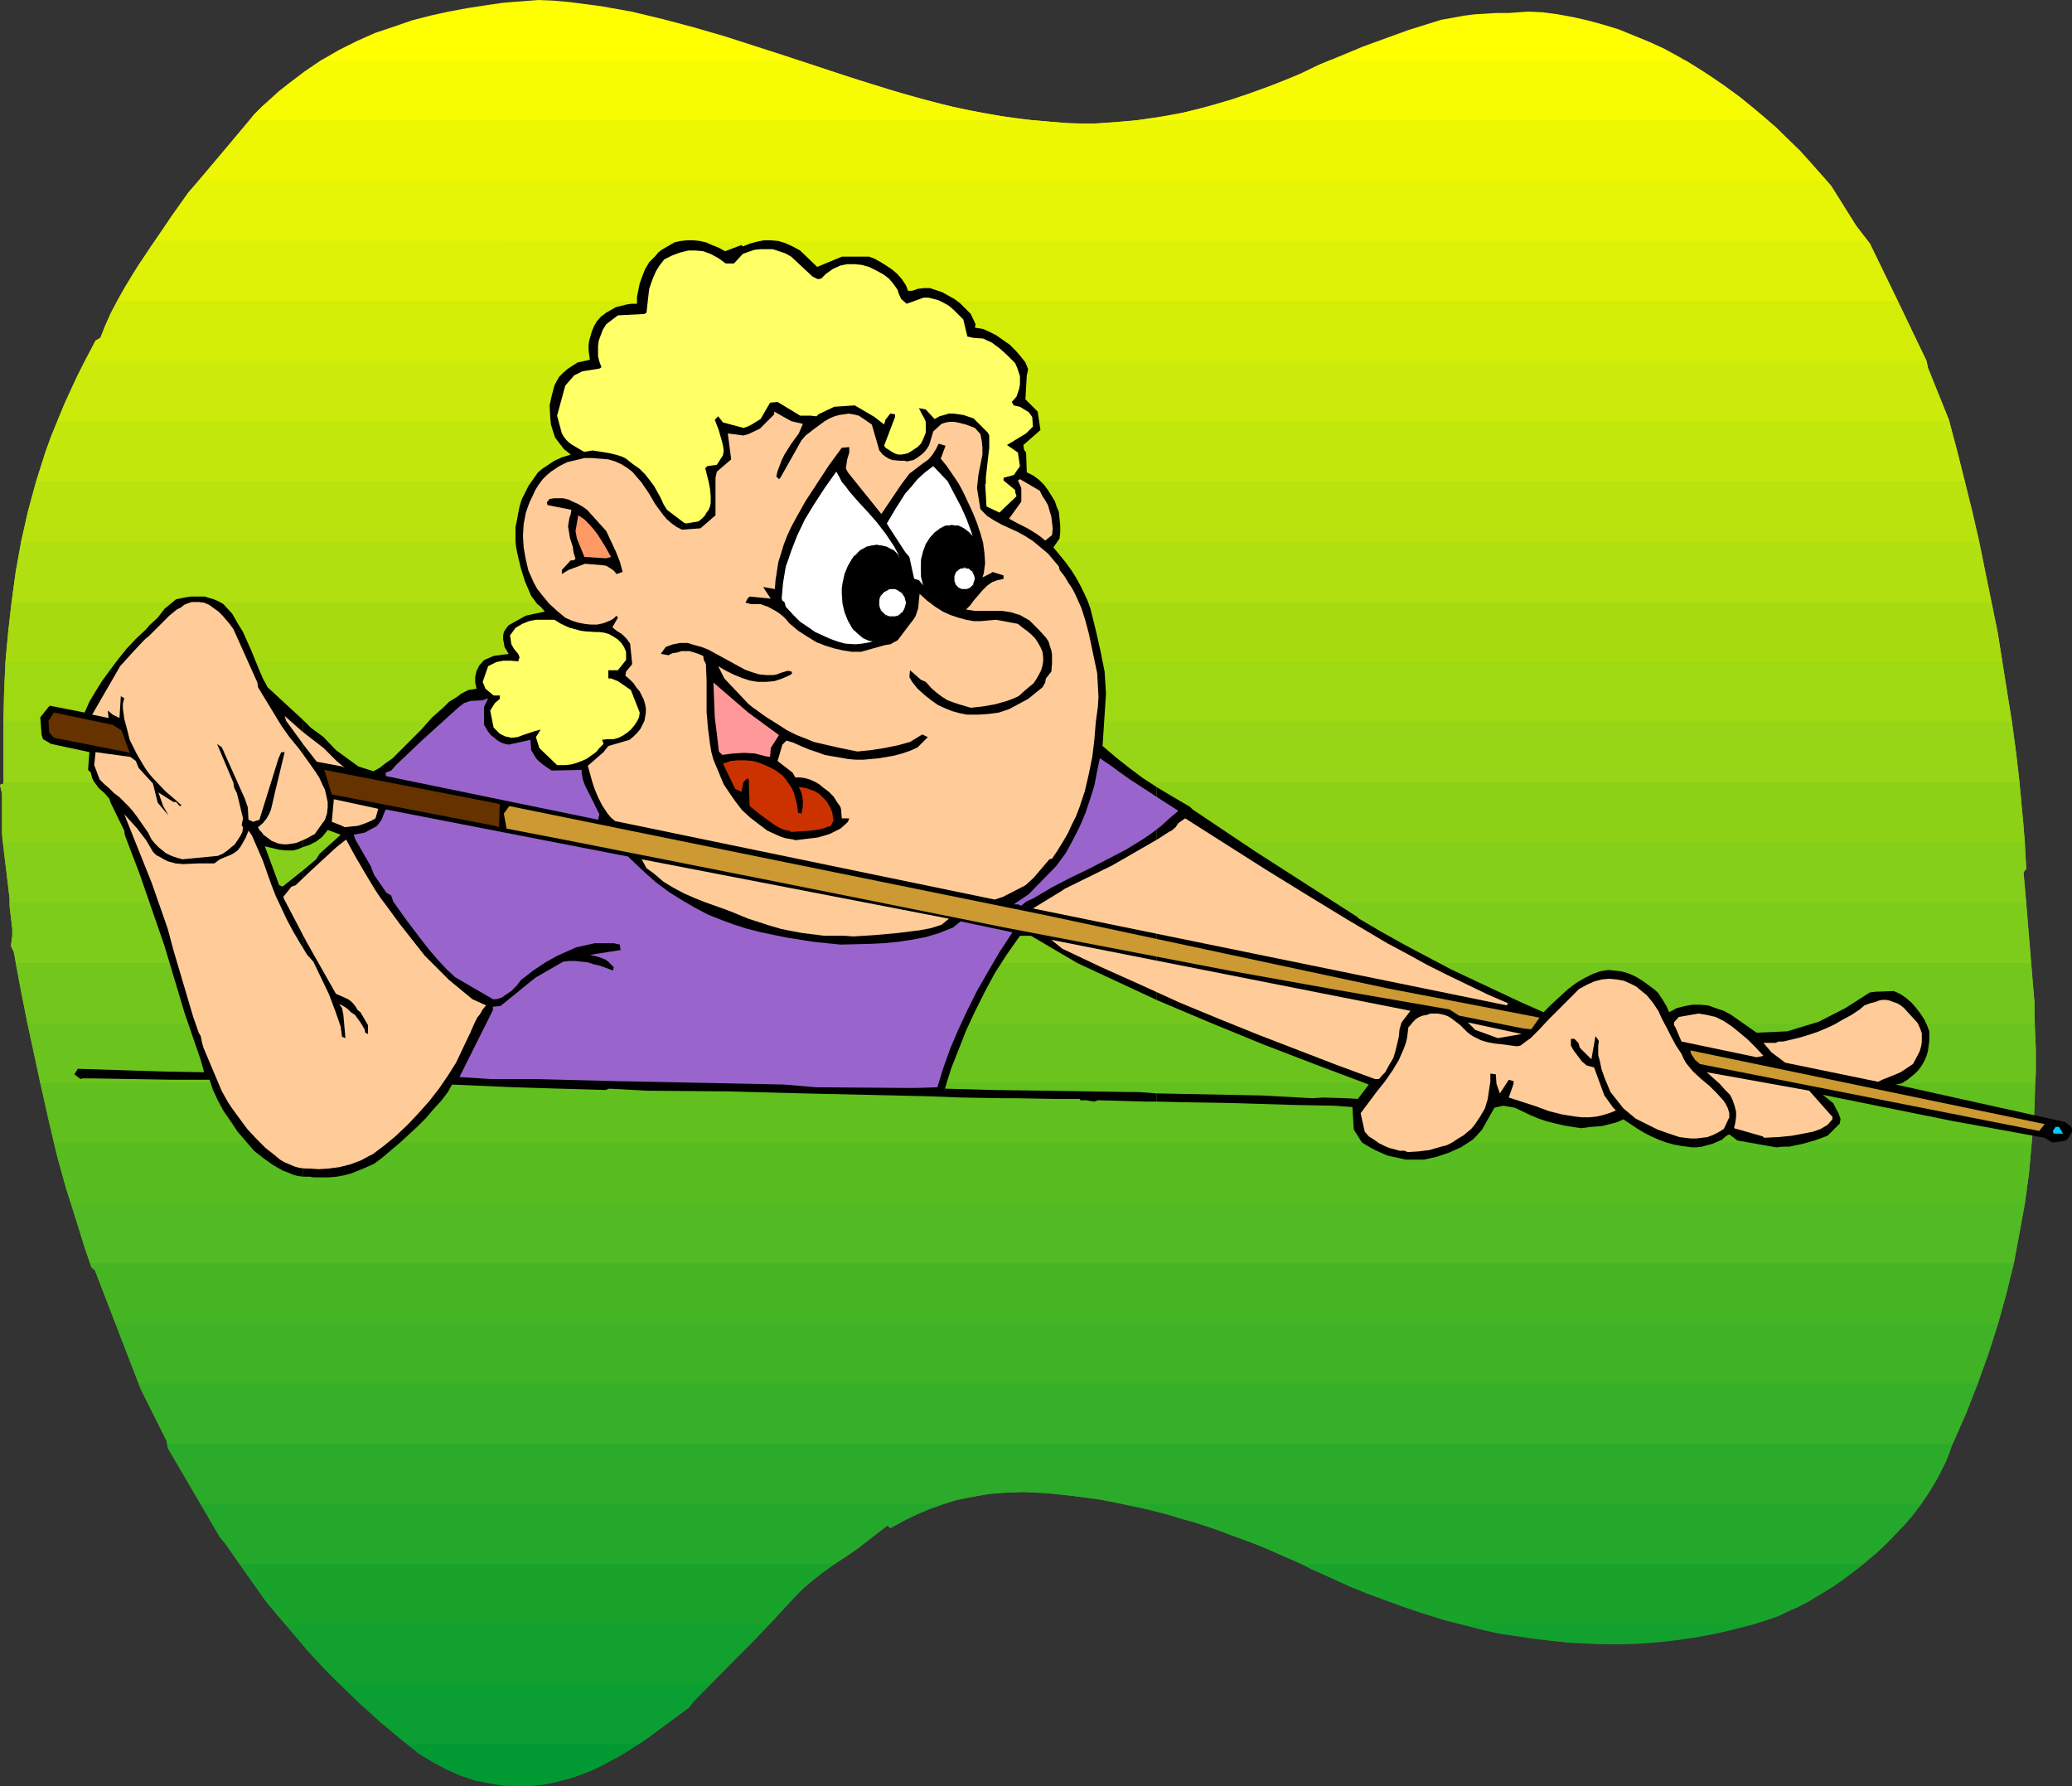
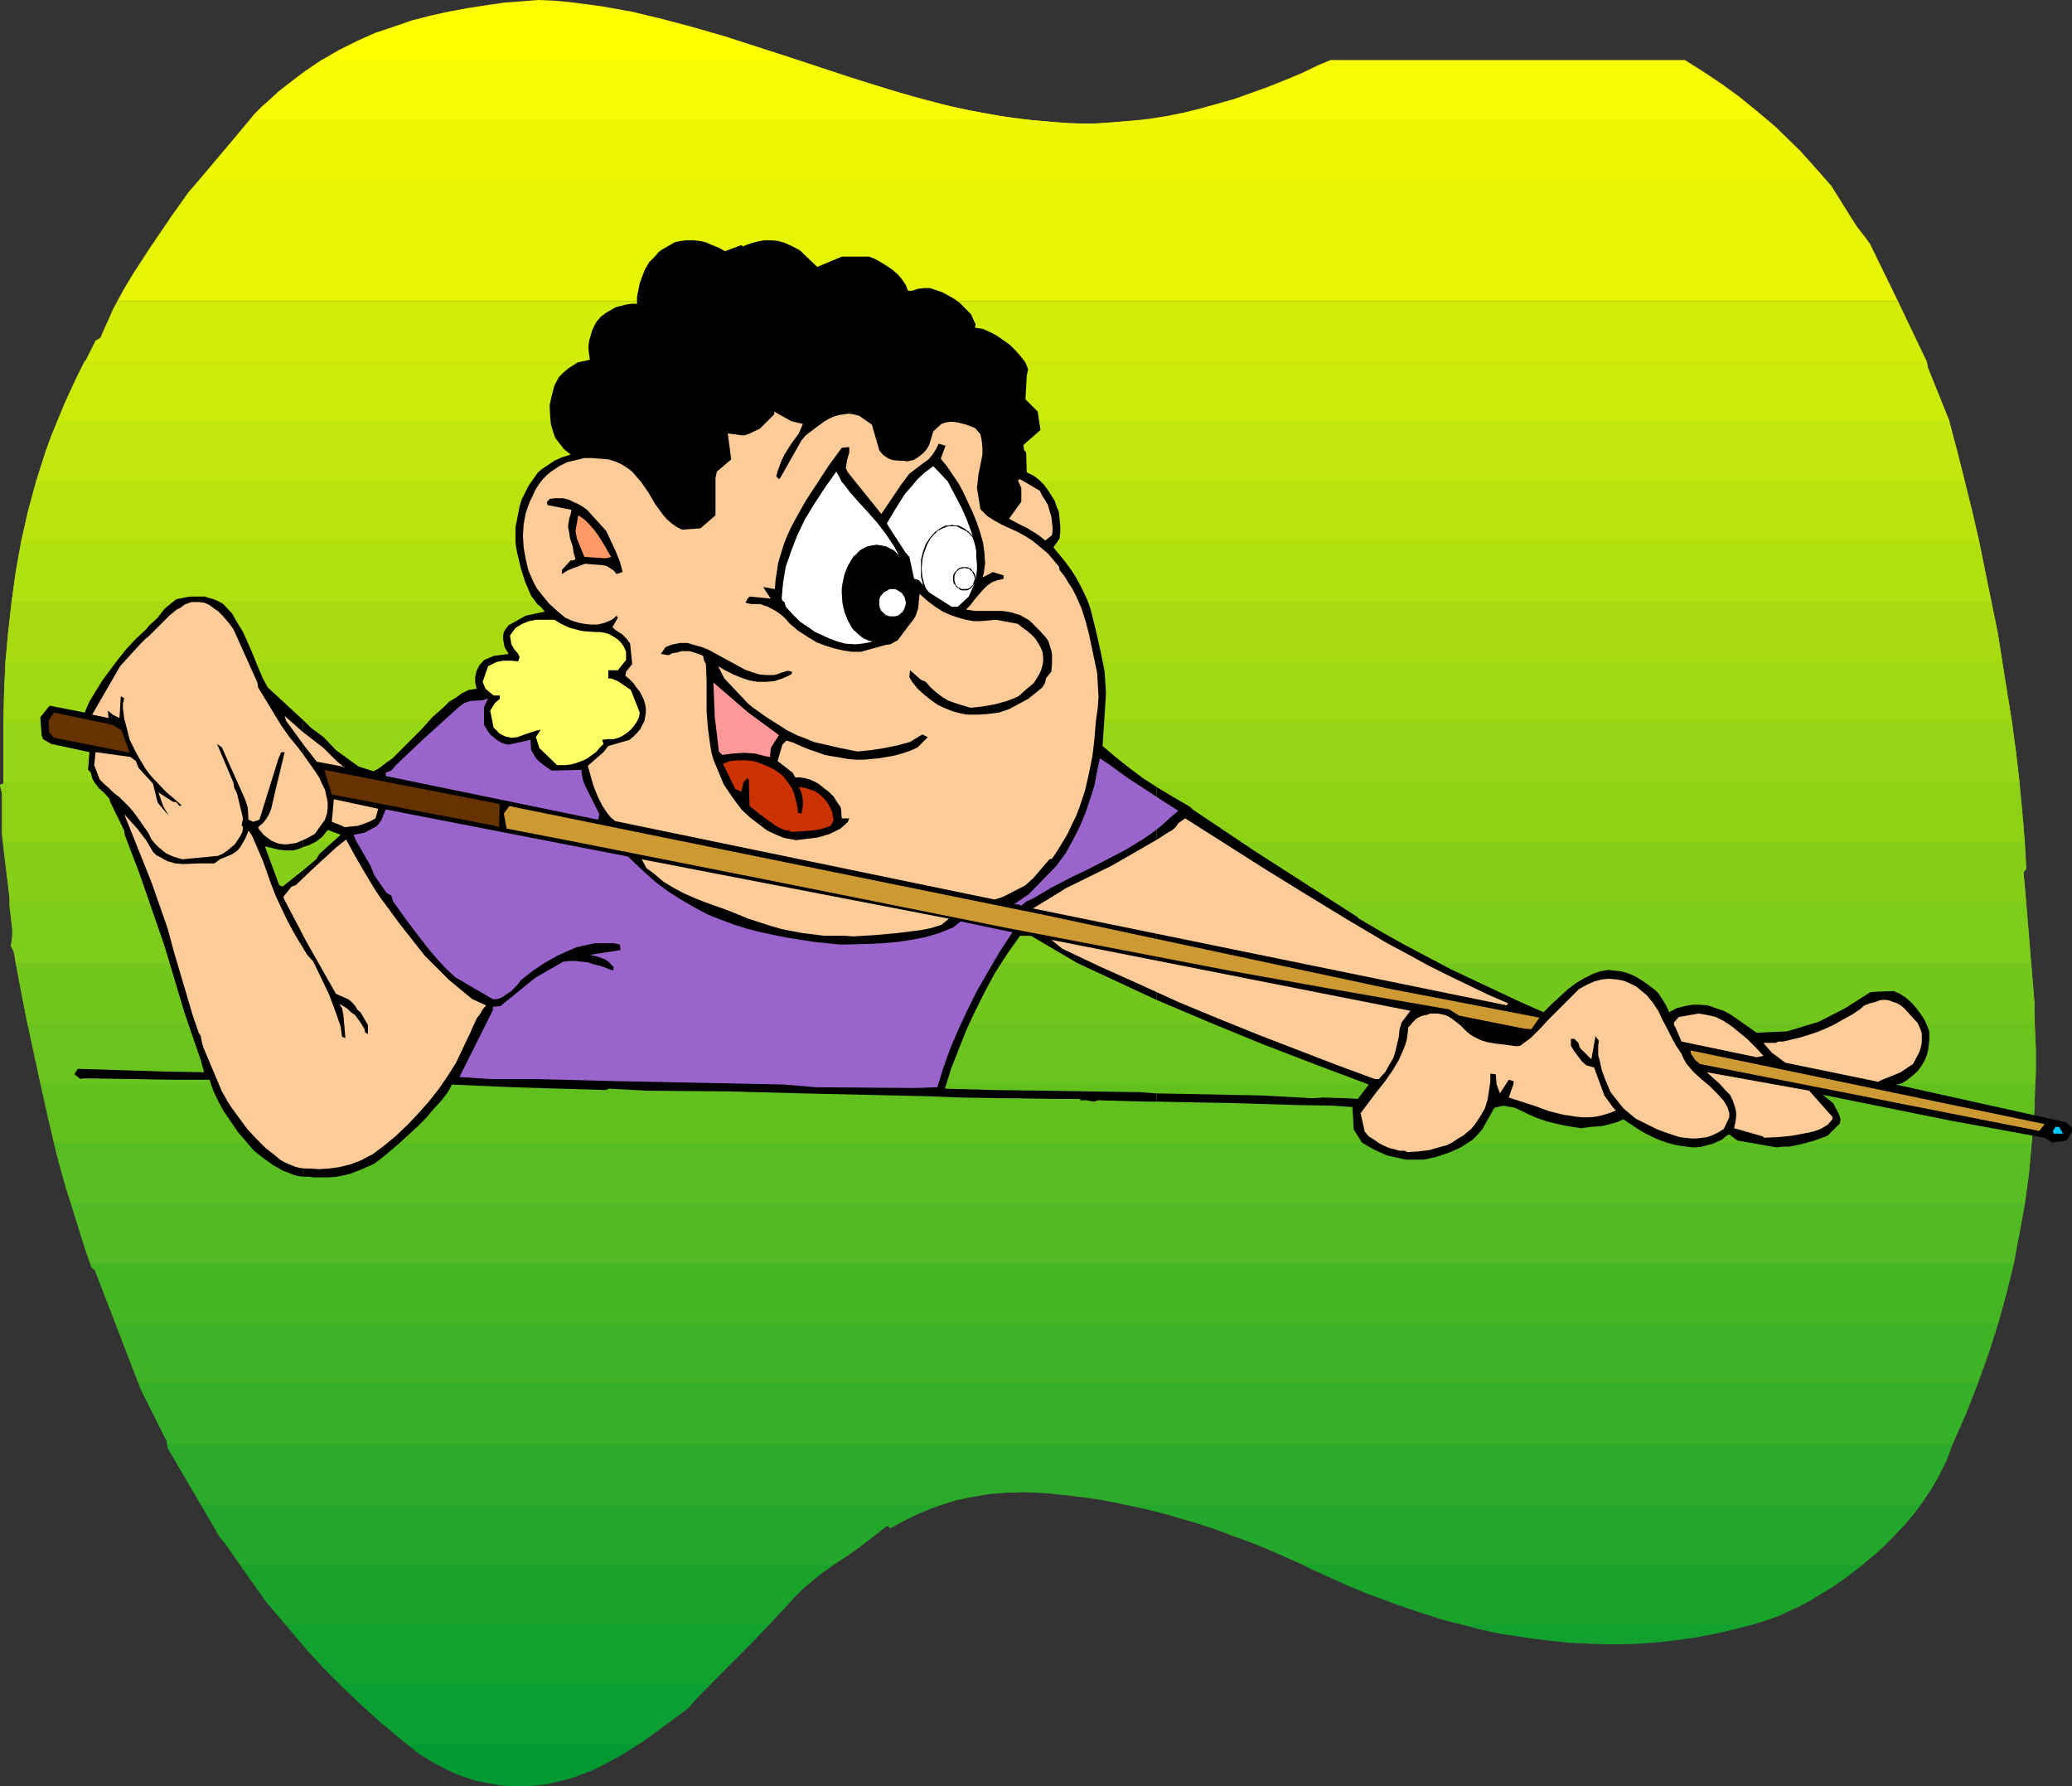
<svg xmlns="http://www.w3.org/2000/svg" xmlns:ns1="http://sodipodi.sourceforge.net/DTD/sodipodi-0.dtd" xmlns:ns2="http://www.inkscape.org/namespaces/inkscape" version="1.0" width="129.766mm" height="111.868mm" id="svg77" ns1:docname="Billiards 13.wmf">
  <rect width="100%" height="100%" fill="#333333" stroke="none" />
  <ns1:namedview id="namedview77" pagecolor="#ffffff" bordercolor="#000000" borderopacity="0.25" ns2:showpageshadow="2" ns2:pageopacity="0.0" ns2:pagecheckerboard="0" ns2:deskcolor="#d1d1d1" ns2:document-units="mm" />
  <defs id="defs1">
    <pattern id="WMFhbasepattern" patternUnits="userSpaceOnUse" width="6" height="6" x="0" y="0" />
  </defs>
  <path style="fill:#ffff00;fill-opacity:1;fill-rule:evenodd;stroke:none" d="m 59.146,28.435 0.97,-1.292 1.939,-1.939 1.939,-1.777 1.939,-1.777 2.101,-1.616 4.04,-3.07 4.04,-2.747 4.202,-2.423 4.202,-2.1 4.363,-1.939 4.363,-1.454 4.202,-1.454 4.363,-1.131 4.363,-0.969 4.363,-0.808 4.202,-0.646 4.363,-0.646 4.202,-0.323 L 127.502,0 l 3.717,0.162 3.555,0.323 3.717,0.485 3.717,0.485 7.272,1.292 7.434,1.777 7.272,1.939 7.272,2.1 14.544,4.685 7.272,2.423 7.272,2.423 7.272,2.262 7.272,2.262 7.272,1.939 7.272,1.616 7.272,1.292 3.717,0.646 3.717,0.323 z" id="path1" />
-   <path style="fill:#ffff00;fill-opacity:1;fill-rule:evenodd;stroke:none" d="m 269.225,28.435 5.494,-0.808 5.333,-0.969 5.333,-1.292 5.494,-1.616 5.333,-1.777 5.333,-1.939 5.333,-2.1 5.333,-2.585 10.504,-4.362 5.333,-1.939 5.333,-1.939 5.171,-1.616 2.586,-0.808 2.747,-0.485 2.586,-0.485 2.586,-0.323 2.586,-0.162 2.586,-0.162 h 2.909 l 4.525,-0.323 3.555,0.162 3.555,0.485 3.555,0.646 3.555,0.808 3.555,0.969 3.717,1.131 3.555,1.454 3.555,1.454 3.555,1.616 3.555,1.939 3.555,2.1 3.555,2.262 3.555,2.423 3.555,2.585 3.394,2.747 3.394,2.908 z" id="path2" />
  <path style="fill:#f7fc02;fill-opacity:1;fill-rule:evenodd;stroke:none" d="m 47.187,42.652 12.928,-15.51 1.939,-1.939 2.101,-1.777 1.939,-1.777 1.939,-1.616 4.04,-3.07 4.04,-2.747 H 188.749 l 14.867,4.847 7.272,2.262 7.434,2.1 7.434,1.939 7.272,1.454 3.717,0.646 3.717,0.485 3.717,0.485 3.717,0.323 4.04,0.323 4.04,0.162 h 4.04 l 4.04,-0.323 4.04,-0.323 4.04,-0.485 4.04,-0.646 4.04,-0.808 3.878,-0.969 4.04,-1.131 4.04,-1.131 4.04,-1.454 4.04,-1.454 4.04,-1.616 3.878,-1.616 4.04,-1.939 2.747,-1.131 h 83.87 l 4.363,2.747 4.363,2.908 4.202,3.07 4.363,3.554 4.202,3.554 4.04,4.039 4.04,4.201 3.878,4.362 z" id="path3" />
  <path style="fill:#edf702;fill-opacity:1;fill-rule:evenodd;stroke:none" d="M 36.683,57.032 38.622,54.123 40.562,51.215 44.602,45.561 59.146,28.435 H 244.339 l 3.555,0.323 5.333,0.485 h 5.333 l 5.333,-0.323 5.333,-0.485 h 149.157 l 3.878,3.554 3.878,3.716 3.555,4.039 3.717,4.201 5.979,9.532 2.747,3.554 z" id="path4" />
  <path style="fill:#e6f505;fill-opacity:1;fill-rule:evenodd;stroke:none" d="m 27.795,71.249 1.778,-3.231 1.939,-3.231 4.202,-6.462 4.363,-6.301 4.525,-6.462 2.586,-2.908 H 432.28 l 1.131,1.292 5.979,9.532 3.232,4.201 6.626,13.571 z" id="path5" />
-   <path style="fill:#def207;fill-opacity:1;fill-rule:evenodd;stroke:none" d="m 20.038,85.466 2.586,-4.847 1.131,-0.646 1.131,-2.908 1.293,-2.908 1.454,-2.747 1.616,-2.908 1.778,-2.908 1.778,-2.908 3.878,-5.655 H 442.137 l 0.485,0.646 13.413,27.789 v 0 z" id="path6" />
  <path style="fill:#d3ed07;fill-opacity:1;fill-rule:evenodd;stroke:none" d="m 13.574,99.684 1.939,-4.685 2.262,-4.847 2.424,-4.685 2.424,-4.847 1.131,-0.646 0.97,-2.262 0.97,-2.1 0.97,-2.262 1.131,-2.1 H 449.247 l 6.787,14.217 0.323,1.616 5.01,12.44 v 0.162 0 z" id="path7" />
  <path style="fill:#cceb0b;fill-opacity:1;fill-rule:evenodd;stroke:none" d="m 20.038,85.466 -1.778,3.554 -1.616,3.554 -1.616,3.554 -1.454,3.554 -1.454,3.554 -1.293,3.554 -2.262,7.109 H 465.084 l -3.717,-14.379 -5.01,-12.44 -0.323,-1.616 z" id="path8" />
  <path style="fill:#c2e80d;fill-opacity:1;fill-rule:evenodd;stroke:none" d="m 13.574,99.684 -1.454,3.554 -1.293,3.554 -2.262,7.109 -1.939,7.109 -1.616,7.27 H 468.478 l -3.394,-14.217 -1.778,-7.27 -1.939,-7.109 z" id="path9" />
  <path style="fill:#bae30d;fill-opacity:1;fill-rule:evenodd;stroke:none" d="m 8.565,113.901 -1.939,7.109 -1.616,7.109 -1.293,7.27 -0.97,7.109 H 471.387 l -1.454,-7.109 -1.454,-7.27 -1.616,-7.109 -1.778,-7.109 z" id="path10" />
  <path style="fill:#b0e00f;fill-opacity:1;fill-rule:evenodd;stroke:none" d="m 5.01,128.281 -1.293,7.109 -0.97,7.109 -0.808,7.109 -0.646,7.109 H 473.972 l -1.131,-7.109 -1.454,-7.109 -1.454,-7.109 -1.454,-7.109 z" id="path11" />
  <path style="fill:#a8db0f;fill-opacity:1;fill-rule:evenodd;stroke:none" d="m 2.747,142.498 -0.808,7.109 -0.646,7.109 -0.323,7.109 -0.162,6.947 H 476.235 l -1.131,-6.947 -1.131,-7.109 -1.131,-7.109 -1.454,-7.109 z" id="path12" />
  <path style="fill:#9ed912;fill-opacity:1;fill-rule:evenodd;stroke:none" d="m 1.293,156.716 -0.323,7.109 -0.162,7.109 v 7.109 7.109 H 478.012 l -0.808,-7.109 -0.97,-7.109 -1.131,-7.109 -1.131,-7.109 z" id="path13" />
  <path style="fill:#96d617;fill-opacity:1;fill-rule:evenodd;stroke:none" d="m 0.646,199.368 -0.162,-1.939 v -9.532 L 0,185.797 0.808,185.474 v -7.27 -7.432 H 476.235 l 0.97,7.27 0.808,6.947 0.646,7.27 0.646,7.109 z" id="path14" />
  <path style="fill:#8cd114;fill-opacity:1;fill-rule:evenodd;stroke:none" d="m 2.262,213.585 v -0.969 L 0.485,197.429 v -9.532 L 0,185.797 0.808,185.474 v -0.323 H 478.012 l 0.97,10.178 0.646,10.34 -0.646,0.808 0.646,7.109 z" id="path15" />
  <path style="fill:#85cf1a;fill-opacity:1;fill-rule:evenodd;stroke:none" d="m 3.717,227.965 -0.162,-1.292 -0.323,-1.454 -0.646,-1.292 0.323,-2.423 v -1.616 l -0.646,-5.493 v -1.777 L 0.646,199.368 H 479.305 l 0.323,6.301 -0.646,0.808 1.778,21.488 z" id="path16" />
  <path style="fill:#7dcc1c;fill-opacity:1;fill-rule:evenodd;stroke:none" d="m 6.464,242.182 -3.232,-16.964 -0.646,-1.292 0.323,-2.423 v -1.616 l -0.646,-5.493 v -0.808 H 479.628 l 1.939,23.75 v 2.747 2.1 z" id="path17" />
  <path style="fill:#73c71c;fill-opacity:1;fill-rule:evenodd;stroke:none" d="m 481.729,256.399 0.162,-1.777 v -1.939 -4.362 l -0.323,-8.24 v -2.747 l -0.808,-9.371 H 3.717 l 1.293,6.947 1.454,7.109 3.07,14.379 z" id="path18" />
  <path style="fill:#6bc41e;fill-opacity:1;fill-rule:evenodd;stroke:none" d="m 480.921,270.455 0.646,-8.886 0.323,-8.886 v -4.362 l -0.323,-6.139 H 6.464 l 3.07,14.056 3.232,14.217 z" id="path19" />
  <path style="fill:#61bf1e;fill-opacity:1;fill-rule:evenodd;stroke:none" d="m 479.305,284.834 0.97,-7.109 0.646,-7.109 0.646,-7.109 0.162,-7.109 H 9.534 l 1.939,8.724 2.101,8.724 2.101,7.593 1.131,3.393 z" id="path20" />
  <path style="fill:#57bd21;fill-opacity:1;fill-rule:evenodd;stroke:none" d="m 476.719,299.052 1.293,-7.109 1.293,-7.109 0.97,-7.109 0.646,-7.27 H 12.766 l 0.808,3.393 2.101,7.593 4.525,14.379 1.131,3.231 z" id="path21" />
  <path style="fill:#51ba24;fill-opacity:1;fill-rule:evenodd;stroke:none" d="m 473.003,313.269 1.939,-7.109 1.616,-7.109 1.454,-7.109 1.293,-7.109 H 16.806 l 3.394,10.986 1.454,4.201 0.808,0.646 4.848,12.602 z" id="path22" />
  <path style="fill:#45b524;fill-opacity:1;fill-rule:evenodd;stroke:none" d="m 468.155,327.487 2.424,-7.109 2.262,-7.109 2.101,-7.109 1.778,-7.109 H 21.331 l 0.323,0.969 0.808,0.646 10.342,26.819 z" id="path23" />
  <path style="fill:#3fb226;fill-opacity:1;fill-rule:evenodd;stroke:none" d="m 462.175,341.866 3.232,-7.27 2.747,-7.109 2.586,-7.109 2.262,-7.109 H 27.31 l 5.979,15.51 6.141,12.279 0.162,0.808 z" id="path24" />
  <path style="fill:#36b029;fill-opacity:1;fill-rule:evenodd;stroke:none" d="m 468.155,327.487 -2.909,7.27 -3.232,7.432 -1.293,3.554 -1.778,3.554 -1.939,3.393 -2.262,3.393 H 265.993 l -5.818,-1.131 -5.979,-0.808 -5.979,-0.646 -5.979,-0.323 -5.01,0.162 -2.262,0.162 -2.424,0.323 -2.262,0.485 -2.424,0.323 -2.262,0.646 -2.262,0.808 H 47.51 l -7.757,-13.248 -0.323,-1.777 -6.141,-12.279 -0.485,-1.292 z" id="path25" />
  <path style="fill:#2bab29;fill-opacity:1;fill-rule:evenodd;stroke:none" d="m 462.175,341.866 -0.162,0.323 -0.646,1.939 -0.808,1.939 -0.97,1.939 -0.97,1.939 -2.262,3.716 -2.586,3.554 -2.909,3.554 -3.07,3.393 -3.394,3.07 -3.394,3.07 H 308.171 l -0.646,-0.323 -8.08,-3.554 -4.202,-1.616 -4.04,-1.454 -4.04,-1.616 -4.202,-1.292 -4.04,-1.131 -4.04,-1.292 -4.04,-0.969 -4.202,-0.808 -4.04,-0.969 -4.04,-0.646 -4.202,-0.485 -4.04,-0.485 -4.04,-0.323 -4.04,-0.162 -4.04,0.162 -4.04,0.323 -3.878,0.646 -3.878,0.808 -3.878,1.131 -4.04,1.454 -3.878,1.939 -3.878,2.1 -0.646,-0.646 -7.11,5.493 -2.747,1.939 -2.747,1.777 H 56.722 l -3.232,-4.685 -1.454,-1.777 -12.282,-21.003 -0.162,-0.969 z" id="path26" />
  <path style="fill:#23a82b;fill-opacity:1;fill-rule:evenodd;stroke:none" d="m 414.988,384.518 2.424,-0.808 2.747,-0.969 2.586,-1.131 2.747,-1.131 2.747,-1.454 2.586,-1.616 2.747,-1.616 2.586,-1.777 2.586,-1.939 2.586,-2.1 2.586,-2.1 2.262,-2.1 2.262,-2.423 2.262,-2.262 2.101,-2.423 1.939,-2.585 H 265.993 l 5.171,1.131 5.171,1.292 5.171,1.454 5.333,1.777 5.171,1.777 5.171,1.939 5.171,2.262 5.171,2.262 2.909,1.454 4.363,1.939 4.525,2.1 4.363,1.777 4.525,1.616 4.363,1.616 4.525,1.454 4.363,1.454 4.525,1.131 z" id="path27" />
  <path style="fill:#23a82b;fill-opacity:1;fill-rule:evenodd;stroke:none" d="m 223.331,356.083 -3.232,1.131 -3.07,1.292 -3.07,1.454 -3.232,1.777 -0.646,-0.646 -7.11,5.493 -4.363,2.908 -4.202,2.908 -2.101,1.777 -2.101,1.777 -2.101,2.1 -2.101,2.262 -3.878,4.201 H 67.549 l -4.525,-5.332 -9.534,-13.571 -1.454,-1.777 -4.525,-7.755 z" id="path28" />
  <path style="fill:#19a32b;fill-opacity:1;fill-rule:evenodd;stroke:none" d="m 441.006,370.301 -3.232,2.423 -3.394,2.423 -3.232,2.1 -3.394,1.939 -3.555,1.777 -3.232,1.616 -3.394,1.131 -3.232,0.969 -6.626,1.616 -6.464,1.292 -6.464,0.808 -6.626,0.646 -6.464,0.162 -6.464,-0.162 -6.464,-0.485 -6.464,-0.808 -6.626,-0.969 -6.464,-1.454 -6.464,-1.616 -6.464,-1.939 -6.464,-2.262 -6.464,-2.423 -6.464,-2.747 -6.464,-2.908 -2.262,-1.131 z" id="path29" />
  <path style="fill:#19a32b;fill-opacity:1;fill-rule:evenodd;stroke:none" d="m 197.475,370.301 -2.909,2.1 -2.909,2.262 -1.454,1.131 -1.454,1.454 -1.293,1.454 -1.454,1.616 -7.757,8.24 -10.181,10.178 H 80.477 l -3.878,-3.877 -3.717,-4.039 -9.858,-11.632 -6.302,-8.886 z" id="path30" />
  <path style="fill:#12a12e;fill-opacity:1;fill-rule:evenodd;stroke:none" d="m 414.988,384.518 -0.646,0.162 -4.363,1.131 -4.202,0.969 -4.363,0.808 -4.363,0.646 -4.202,0.485 -4.363,0.323 -4.202,0.162 h -4.202 l -4.363,-0.162 -4.202,-0.162 -4.363,-0.485 -4.202,-0.485 -4.202,-0.646 -4.363,-0.646 -4.202,-0.969 -4.202,-1.131 z" id="path31" />
  <path style="fill:#12a12e;fill-opacity:1;fill-rule:evenodd;stroke:none" d="m 182.123,384.518 -3.878,4.039 -14.059,14.217 -1.131,1.454 -9.858,7.27 -1.131,0.808 -1.131,0.646 H 96.637 l -6.302,-5.008 -5.979,-5.493 -5.818,-5.655 -5.656,-5.978 -5.333,-6.301 z" id="path32" />
  <path style="fill:#0a9e33;fill-opacity:1;fill-rule:evenodd;stroke:none" d="m 168.064,398.736 -3.878,4.039 -1.131,1.454 -9.858,7.27 -3.394,2.262 -3.394,2.1 -3.394,1.777 -3.394,1.616 -3.394,1.292 -3.394,0.969 -3.394,0.808 -3.232,0.323 -3.394,0.162 -3.394,-0.162 -3.394,-0.485 -3.394,-0.646 -3.394,-1.131 -3.394,-1.454 -3.394,-1.777 -3.394,-2.1 -4.848,-3.877 -4.686,-4.039 -4.525,-4.039 -4.525,-4.362 z" id="path33" />
  <path style="fill:#009932;fill-opacity:1;fill-rule:evenodd;stroke:none" d="m 150.934,412.953 -3.232,2.1 -3.232,1.777 -3.232,1.777 -3.232,1.292 -3.232,1.131 -3.232,0.808 -3.232,0.646 -3.232,0.323 h -3.394 l -3.07,-0.162 -3.394,-0.646 -3.07,-0.646 -3.394,-1.131 -3.232,-1.454 -3.07,-1.777 -3.394,-1.939 -1.131,-0.969 -1.293,-1.131 z" id="path34" />
  <path style="fill:#000000;fill-opacity:1;fill-rule:evenodd;stroke:none" d="m 273.75,258.823 v 1.939 l 7.272,0.162 9.696,0.162 16.16,0.485 8.888,0.162 4.363,0.323 0.323,5.332 1.939,3.07 1.616,0.969 1.454,0.808 1.454,0.646 1.454,0.646 1.454,0.323 1.454,0.323 1.454,0.323 h 1.454 1.454 1.454 l 1.454,-0.323 1.454,-0.323 1.454,-0.485 1.454,-0.485 1.454,-0.646 1.454,-0.646 2.747,-1.777 0.97,-0.969 1.293,-1.454 2.909,-5.17 2.101,-0.485 2.747,0.485 3.717,1.777 1.939,0.808 1.939,0.646 1.939,0.485 2.101,0.485 1.939,0.323 2.101,0.323 2.424,-0.323 2.424,-0.162 1.293,-0.323 1.293,-0.323 1.131,-0.323 1.454,-0.646 3.394,2.262 1.616,0.969 1.616,0.808 1.778,0.808 1.778,0.646 1.778,0.485 1.778,0.323 1.293,0.162 1.131,0.162 h 1.131 l 1.293,-0.162 1.131,-0.323 1.293,-0.323 2.262,-0.969 1.131,-0.969 0.646,-0.323 1.939,1.454 9.211,1.616 1.616,-0.162 h 1.454 l 3.07,-0.646 2.909,-0.808 3.07,-1.131 2.909,-2.908 0.162,-1.131 -0.485,-1.292 -1.293,-2.423 -2.424,-1.939 30.381,6.139 22.139,4.039 1.778,1.131 2.586,-0.323 0.97,-0.323 1.131,-1.939 v -0.808 l -0.323,-0.485 -1.293,-0.969 -1.454,-0.323 -38.622,-8.563 1.454,-0.323 1.293,-0.808 1.778,-1.454 0.808,-0.808 0.808,-1.131 0.646,-1.131 0.485,-1.131 0.323,-1.131 0.162,-1.131 0.162,-1.292 v -1.131 -1.131 l -0.485,-1.292 -0.646,-1.454 -0.97,-1.454 -0.97,-1.292 -1.131,-1.292 -1.293,-1.131 -1.454,-0.969 -1.454,-0.646 -4.363,0.162 -1.293,0.162 -5.818,3.716 -6.302,3.231 -7.434,2.262 -7.272,0.323 -5.979,-4.201 -1.778,-0.969 -1.939,-0.646 -1.778,-0.646 -1.939,-0.162 h -1.778 l -1.778,0.323 -1.939,0.485 -1.778,0.969 -0.646,-1.454 -0.97,-1.616 -0.97,-1.454 -0.646,-0.646 -0.646,-0.485 -1.293,-0.969 -1.131,-0.808 -1.293,-0.808 -1.293,-0.646 -1.293,-0.485 -1.293,-0.323 -1.454,-0.162 -1.454,-0.162 -1.939,0.323 -1.778,0.646 -1.939,0.969 -1.939,1.131 -1.939,1.454 -1.939,1.777 -1.939,1.777 -1.939,1.939 -5.494,-2.423 -5.494,-2.585 -5.494,-2.585 -5.494,-2.585 -5.494,-2.908 -5.494,-2.908 -5.494,-3.07 -5.494,-3.231 v -0.162 l -24.402,-15.672 -14.706,-9.855 -0.646,-0.646 -3.878,-2.262 -4.04,-2.423 v 50.407 l 12.605,5.332 12.605,5.17 12.605,4.847 12.443,4.685 -2.586,3.393 -2.747,-0.162 -5.494,-0.162 -2.586,0.162 -11.958,-0.646 z" id="path35" />
  <path style="fill:#000000;fill-opacity:1;fill-rule:evenodd;stroke:none" d="m 273.75,236.689 v -50.407 l -3.232,-2.1 -3.232,-2.423 -3.07,-2.423 -3.232,-2.747 0.808,-12.44 -0.162,-2.585 -0.162,-2.585 -0.97,-4.847 -1.131,-5.008 -1.293,-5.17 -0.646,-1.777 -0.808,-1.777 -0.97,-1.939 -0.97,-1.777 -1.131,-1.777 -1.293,-1.777 -2.909,-3.554 1.454,-2.1 0.162,-1.454 v -1.616 l -0.323,-3.231 -0.485,-1.131 -0.485,-1.454 -0.808,-1.292 -0.808,-1.292 -0.97,-1.292 -1.131,-1.131 -1.293,-0.969 -1.616,-0.808 -0.162,-4.685 -0.485,-0.646 -0.162,-1.131 4.04,-3.554 -0.646,-4.362 -2.909,-2.908 0.323,-5.655 0.323,-1.454 -0.323,-0.808 -0.323,-0.808 -1.131,-1.454 -1.131,-1.292 -1.454,-1.454 -1.616,-1.131 -1.616,-1.131 -1.616,-0.808 -1.454,-0.646 -1.939,-0.323 0.162,-0.808 -1.131,-2.423 -2.586,-2.585 -1.293,-0.969 -1.454,-0.808 -1.454,-0.808 -1.454,-0.485 -1.454,-0.485 h -1.293 l -1.454,0.162 -1.454,0.485 h -0.97 l -0.485,-1.292 -0.97,-1.454 -0.97,-1.131 -1.293,-1.131 -1.454,-0.969 -1.293,-0.808 -1.454,-0.808 -1.293,-0.485 h -6.464 l -5.818,2.423 -4.04,-3.877 -1.778,-0.969 -1.778,-0.808 -1.616,-0.485 -1.778,-0.162 h -1.616 l -1.616,0.323 -1.778,0.485 -1.616,0.646 -0.323,-0.323 -3.878,1.454 -1.454,-0.808 -1.616,-0.646 -1.454,-0.646 -1.454,-0.323 -1.454,-0.162 h -1.616 l -1.454,0.162 -1.454,0.323 -3.07,1.777 -0.808,0.646 -0.646,0.808 -1.454,1.454 -0.97,1.616 -0.646,1.616 -0.646,1.777 -0.323,1.616 -0.323,1.616 v 1.616 h -1.293 l -1.131,0.162 -1.293,0.323 -1.293,0.323 -1.131,0.646 -1.131,0.646 -1.293,0.969 -0.97,1.131 -0.646,1.131 -0.485,1.131 -0.323,1.131 -0.323,1.131 -0.162,1.131 v 0.969 l 0.162,1.292 0.162,1.131 -2.909,0.646 -2.262,1.454 -1.131,0.969 -0.97,0.969 -0.646,1.131 -0.485,0.969 -0.646,2.423 -0.485,2.262 0.162,3.07 0.162,1.454 0.485,1.616 0.485,1.454 0.97,1.292 1.131,1.454 0.808,0.646 0.808,0.646 -2.101,0.646 -1.778,0.808 -0.97,0.646 -0.97,0.646 -0.97,0.646 -0.97,0.808 -2.262,3.231 -0.808,1.616 -0.808,1.616 -0.485,1.616 -0.323,1.616 -0.323,1.777 -0.323,1.454 v 1.616 1.777 l 0.162,1.454 0.323,1.616 0.808,3.393 0.97,3.07 1.454,3.393 1.454,1.939 0.808,0.646 0.97,1.131 -4.525,0.969 -4.04,2.262 -0.646,0.808 -0.485,0.808 -0.162,0.808 v 0.969 l 0.162,0.808 0.162,0.969 0.485,0.808 0.485,0.808 -3.555,0.485 -2.262,0.969 -1.131,1.292 -0.646,1.292 -0.323,1.454 v 1.292 l 0.323,1.454 -1.939,0.323 -1.616,0.808 -1.293,0.969 -1.616,0.969 -1.293,1.292 -2.747,2.423 -2.586,2.908 -2.747,2.747 -2.747,2.747 -1.293,1.292 -1.616,1.131 -1.454,1.131 -1.454,0.808 -3.555,-1.131 -5.333,-3.877 -2.909,-3.07 -3.07,-2.262 -1.454,-1.454 -0.323,-0.323 v 30.051 l 1.454,-0.485 1.616,-0.808 1.454,-1.131 0.646,-0.808 0.646,-0.808 3.07,1.131 -5.01,4.524 -0.808,1.292 -3.07,2.585 v 72.542 h 1.616 l 0.808,0.162 h 3.555 l 1.939,-0.162 1.778,-0.323 1.778,-0.485 1.616,-0.646 1.939,-0.808 1.778,-0.808 1.939,-1.454 4.202,-3.554 4.202,-3.877 1.939,-1.939 1.778,-2.1 1.778,-1.939 1.616,-2.1 0.97,-1.777 14.706,0.646 21.654,0.646 0.808,-0.323 9.05,0.485 19.069,0.162 18.099,0.485 28.442,0.646 8.888,0.323 9.534,0.162 h 2.747 l 9.373,0.162 h 6.302 v 0.323 h 1.454 l 1.939,0.323 0.808,-0.323 11.797,0.323 h 2.101 v -1.939 l -4.202,-0.323 h -1.778 l -20.523,-0.323 -12.282,-0.162 -11.312,-0.323 1.454,-4.685 1.778,-4.524 1.778,-4.524 2.101,-4.524 2.262,-4.524 2.424,-4.524 2.909,-4.524 3.07,-4.362 h 2.586 l 10.989,6.462 9.373,4.362 z" id="path36" />
  <path style="fill:#000000;fill-opacity:1;fill-rule:evenodd;stroke:none" d="m 71.75,200.499 v -30.051 l -8.403,-7.755 -1.131,-2.1 -0.97,-2.262 -1.778,-4.362 -1.939,-4.362 -1.293,-2.1 -1.293,-2.262 -2.101,-2.262 -1.131,-0.646 -1.131,-0.485 -1.131,-0.323 -0.97,-0.323 h -1.131 -0.97 -1.131 l -1.131,0.162 -2.424,0.485 -2.747,2.262 -1.616,2.1 -1.939,1.777 -0.808,0.969 -2.424,2.262 -2.262,2.423 -1.939,2.423 -1.939,2.585 -1.778,2.423 -1.616,2.585 -1.454,2.423 -1.131,2.585 -8.242,-1.616 -0.323,0.323 -1.939,2.423 0.323,4.201 0.323,0.969 1.939,1.131 9.05,1.939 -0.323,4.201 0.646,0.646 0.323,1.292 0.323,0.646 0.323,0.485 0.97,1.292 1.293,1.131 1.131,1.292 0.323,0.969 3.232,6.624 0.162,1.131 3.394,8.886 5.979,17.287 4.686,15.672 3.878,11.309 0.808,2.908 -9.373,-0.162 -10.181,-0.323 -10.342,-0.323 -0.808,1.292 1.454,1.131 0.485,-0.162 h 1.939 l 9.858,0.162 9.534,0.162 h 8.726 l 0.808,2.423 1.131,2.423 1.293,2.423 1.778,2.585 1.616,2.423 1.939,2.262 1.939,2.262 2.262,1.777 2.262,1.616 2.262,1.292 1.293,0.485 1.131,0.485 1.131,0.323 1.293,0.162 v -72.542 l -4.848,3.877 -0.808,-0.323 -3.394,-9.209 3.394,0.808 1.616,0.162 h 1.778 l 1.131,-0.323 z" id="path37" />
  <path style="fill:#ffcc99;fill-opacity:1;fill-rule:evenodd;stroke:none" d="m 72.074,276.595 -1.293,-0.162 -1.131,-0.323 -1.131,-0.485 -1.131,-0.485 -1.131,-0.646 -1.131,-0.969 -2.262,-1.777 -2.262,-2.262 -2.101,-2.262 -1.778,-2.423 -1.778,-2.423 -0.97,-1.454 -0.808,-1.454 -0.646,-1.131 -4.363,-10.34 -0.323,-1.131 -0.323,-1.616 -0.485,-0.808 -0.323,-0.969 -0.97,-2.747 -4.686,-15.833 -1.293,-4.847 -0.485,-1.454 -3.394,-9.694 -6.464,-16.156 3.07,3.393 2.101,2.747 1.616,2.747 0.808,0.808 0.97,0.485 0.808,0.485 0.97,0.485 1.778,0.485 1.778,0.162 3.717,-0.162 h 1.778 1.939 l 1.293,-0.969 2.747,-1.131 0.808,-0.485 0.646,-0.485 0.646,-0.808 0.485,-0.808 0.808,-1.454 0.646,-1.616 0.808,1.131 2.586,5.978 1.939,5.493 1.131,2.908 1.293,2.747 1.293,2.747 1.454,2.747 1.616,2.747 1.778,2.908 1.454,1.616 1.939,4.039 1.778,3.716 1.454,3.877 1.293,3.716 0.323,2.423 0.808,0.323 -0.485,-5.493 -0.323,-1.616 -0.646,-0.969 0.97,0.485 0.97,0.646 0.808,0.808 0.97,0.646 1.293,1.777 0.485,0.808 0.485,0.808 0.162,0.808 0.646,0.323 v -2.1 l -1.778,-3.07 -0.646,-0.485 -0.485,-0.808 -0.485,-0.646 -0.646,-0.646 -0.646,-0.485 -1.454,-0.646 -1.454,-0.646 -6.949,-12.279 -5.333,-10.178 -0.162,-0.485 1.939,-2.423 0.97,-0.323 3.555,-3.393 6.141,-5.655 2.262,-1.777 2.101,3.877 2.262,3.877 2.424,4.039 1.293,1.939 1.454,1.939 3.07,4.201 5.979,7.593 5.818,5.816 5.494,4.524 3.232,1.454 -0.808,0.969 -0.646,1.131 -0.646,0.808 -0.485,0.969 -0.808,1.777 -0.323,0.808 -0.485,0.969 -1.454,3.07 -1.454,3.07 -1.939,3.07 -2.101,3.07 -2.262,2.908 -2.586,2.908 -2.586,2.747 -2.909,2.747 -2.747,2.262 -2.586,1.939 -1.293,0.646 -1.454,0.808 -1.293,0.485 -1.293,0.485 -2.586,0.646 -2.424,0.323 -2.424,0.162 -2.262,-0.162 z" id="path38" />
  <path style="fill:#ffcc99;fill-opacity:1;fill-rule:evenodd;stroke:none" d="m 332.411,272.394 h -1.131 l -1.131,-0.323 -1.293,-0.323 -1.131,-0.485 -1.293,-0.646 -1.131,-0.808 -1.293,-0.808 -0.97,-1.131 -0.97,-4.362 1.939,-2.585 1.939,-2.585 1.939,-2.423 1.778,-2.585 1.454,-2.423 1.131,-2.585 0.485,-1.292 0.323,-1.292 0.162,-1.292 0.162,-1.292 0.485,-0.485 0.485,-0.646 0.808,-0.808 0.808,-0.485 0.808,-0.323 0.97,-0.162 0.808,-0.323 h 0.808 0.97 l 0.808,0.162 0.808,0.162 0.808,0.323 0.808,0.485 2.101,1.616 0.808,0.808 0.808,0.808 0.808,0.646 0.808,0.485 1.616,0.808 1.616,0.485 1.778,0.323 1.616,0.162 3.555,0.485 0.808,-0.162 1.293,-0.969 1.131,-0.808 2.101,-2.1 2.101,-2.262 2.262,-2.262 5.01,-5.008 1.778,-0.969 1.778,-0.808 1.778,-0.485 1.778,-0.162 1.778,0.162 1.778,0.323 1.778,0.808 0.97,0.485 0.808,0.646 0.97,0.808 0.808,0.646 1.454,1.777 1.293,1.939 0.97,2.1 1.131,2.1 0.97,1.939 1.131,2.1 1.293,1.939 0.485,1.131 0.646,1.131 0.808,0.969 0.808,0.969 1.939,1.777 1.939,1.616 1.778,1.777 1.616,1.777 0.485,0.808 0.485,0.969 0.323,1.131 v 0.969 l -1.293,2.747 -1.293,0.808 -1.293,0.646 -1.293,0.485 -1.293,0.162 -1.293,0.162 h -1.293 l -1.454,-0.162 -1.293,-0.162 -2.424,-0.808 -2.747,-0.969 -2.586,-1.292 -2.586,-1.292 -2.909,-2.423 -3.07,-3.877 -0.808,-1.939 -0.485,-1.131 -0.808,-2.262 -0.485,-2.262 -0.323,-1.131 v -1.131 -1.131 l 0.162,-1.131 -0.808,-1.131 -0.97,5.493 -2.747,-2.747 -0.323,-1.131 -0.97,-0.969 h -0.808 v 1.616 l 0.646,1.131 1.939,2.585 1.131,0.969 1.778,0.485 2.424,6.624 2.101,2.908 0.646,0.646 -1.616,0.646 -1.616,0.485 -1.454,0.323 -1.616,0.162 h -1.616 l -1.616,-0.162 -3.07,-0.485 -3.232,-0.808 -3.07,-1.131 -6.464,-2.1 1.131,-3.231 v -0.646 l -1.131,-0.323 -2.101,3.231 -0.808,-2.262 -0.162,-2.262 -1.293,-0.162 v 1.939 l -0.323,2.1 -0.323,2.1 -0.646,2.1 -1.131,1.939 -0.646,0.969 -0.646,0.969 -0.808,0.969 -0.97,0.808 -0.97,0.808 -1.131,0.646 -1.454,0.969 -1.293,0.646 -1.293,0.323 -2.747,0.808 -2.586,0.323 -2.586,0.162 z" id="path39" />
  <path style="fill:#ffcc99;fill-opacity:1;fill-rule:evenodd;stroke:none" d="m 417.251,269.001 -6.787,-1.939 0.323,-1.454 0.162,-1.292 v -1.131 l -0.323,-1.292 -0.485,-1.454 -0.646,-1.292 -1.131,-1.131 -1.293,-1.454 -3.07,-2.747 24.24,4.362 5.01,5.655 0.485,0.485 v 0.646 l -1.131,1.292 -1.616,0.969 -1.778,0.646 -1.616,0.323 -3.394,0.646 -3.232,0.323 -3.394,0.162 z" id="path40" />
  <path style="fill:#00ccff;fill-opacity:1;fill-rule:evenodd;stroke:none" d="m 486.092,268.355 -0.162,-0.646 0.646,-0.969 h 0.808 l 0.97,1.616 z" id="path41" />
  <path style="fill:#cc9932;fill-opacity:1;fill-rule:evenodd;stroke:none" d="m 482.699,267.709 -80.315,-15.833 -1.131,-0.969 -0.97,-1.454 -0.162,-0.808 83.87,17.449 z" id="path42" />
  <path style="fill:#9965cc;fill-opacity:1;fill-rule:evenodd;stroke:none" d="m 214.928,257.53 -21.816,-0.162 -7.595,-0.646 -39.915,-0.808 -19.069,-0.485 h -10.504 l -7.272,-0.485 7.918,-15.833 v -0.808 l 1.778,-0.162 4.202,-3.393 2.747,-2.262 1.454,-1.131 6.464,-3.716 1.454,-0.162 h 1.454 l 1.454,0.162 1.454,0.162 1.454,0.485 1.454,0.323 3.07,1.131 0.162,-0.808 -0.646,-0.646 -0.646,-0.646 -0.646,-0.485 -0.808,-0.323 -1.454,-0.485 -1.454,-0.323 7.272,-1.131 -0.162,-1.292 -1.454,-0.323 h -1.616 -1.454 -1.454 l -1.454,0.323 -1.454,0.323 -1.454,0.323 -1.454,0.646 -2.909,1.292 -2.909,1.616 -2.909,1.939 -2.909,2.262 -0.97,1.292 -1.293,1.292 -1.454,0.969 -0.646,0.485 -0.808,0.323 -0.646,0.162 h -0.808 l -8.888,-5.17 -2.101,-1.939 -2.101,-2.262 -1.939,-2.262 -1.778,-2.262 -3.555,-4.685 -3.232,-4.524 -0.485,-1.454 -1.131,-0.646 -2.909,-4.201 -0.808,-2.1 -3.555,-6.139 -0.485,-1.292 2.586,-0.485 2.101,-1.131 0.646,-0.323 0.485,-0.485 0.808,-1.131 0.485,-1.292 0.485,-1.131 57.368,11.148 0.646,0.646 3.07,2.908 2.909,2.585 3.07,2.262 3.07,1.939 3.07,1.777 3.07,1.616 3.232,1.292 3.07,1.131 3.07,0.969 3.232,0.808 3.07,0.646 3.232,0.646 6.141,0.969 6.302,0.646 6.787,-0.162 3.394,-0.162 3.394,-0.323 3.232,-0.485 3.394,-0.646 3.232,-0.969 3.232,-1.292 1.778,-1.454 12.282,2.585 -3.07,4.685 -2.747,4.685 -2.586,4.524 -2.262,4.524 -2.101,4.524 -1.939,4.524 -1.616,4.524 -1.454,4.685 -4.686,0.162 z" id="path43" />
  <path style="fill:#ffcc99;fill-opacity:1;fill-rule:evenodd;stroke:none" d="m 444.561,256.076 -21.978,-4.524 -3.232,-2.423 -1.939,-2.262 h 2.909 l 0.646,-0.323 h 1.131 l 4.04,-0.969 2.101,-0.646 1.939,-0.646 1.939,-0.808 2.101,-0.969 1.939,-1.131 2.101,-1.131 1.939,-1.292 1.131,-0.969 1.293,-0.485 1.293,-0.323 0.808,-0.323 0.808,-0.162 h 0.97 l 0.808,0.162 0.808,0.323 0.97,0.323 0.808,0.485 0.808,0.646 3.232,3.554 0.646,1.454 0.323,0.969 v 1.131 0.969 l -0.162,0.969 -0.323,1.131 -0.485,0.969 -1.131,2.1 -2.909,1.939 -1.131,0.485 -3.232,1.292 z" id="path44" />
  <path style="fill:#ffcc99;fill-opacity:1;fill-rule:evenodd;stroke:none" d="m 325.462,255.43 -9.211,-3.393 -9.211,-3.554 -9.211,-3.554 -9.211,-3.716 -9.373,-3.877 -9.211,-4.201 -9.373,-4.201 -9.211,-4.362 -2.586,-2.1 85.001,16.802 -2.101,2.747 -0.485,1.616 -0.162,1.777 -0.808,3.393 -0.485,1.616 -0.97,1.616 -0.97,1.777 -0.808,0.808 -0.646,0.808 z" id="path45" />
  <path style="fill:#ffcc99;fill-opacity:1;fill-rule:evenodd;stroke:none" d="m 415.796,250.26 -17.776,-3.716 -1.454,-3.393 -0.323,-0.485 v -0.646 l 1.131,-1.292 4.686,-0.808 0.97,0.162 0.97,0.162 2.101,0.485 1.939,0.969 1.939,1.292 1.778,1.454 1.939,1.616 1.939,1.939 1.778,1.939 z" id="path46" />
-   <path style="fill:#ffcc99;fill-opacity:1;fill-rule:evenodd;stroke:none" d="m 354.55,245.736 -5.333,-1.939 -1.778,-1.777 12.766,2.747 z" id="path47" />
  <path style="fill:#cc9932;fill-opacity:1;fill-rule:evenodd;stroke:none" d="m 360.691,243.475 -15.352,-3.07 -2.262,-1.454 -26.018,-4.524 -26.179,-4.685 -26.018,-5.008 -26.179,-5.008 -52.358,-10.502 -26.018,-5.17 -26.179,-5.17 -14.221,-2.747 -0.646,-3.554 1.293,-1.777 127.017,25.85 80.8,17.287 36.037,6.947 -1.939,2.747 z" id="path48" />
  <path style="fill:#ffcc99;fill-opacity:1;fill-rule:evenodd;stroke:none" d="m 356.651,237.981 -112.15,-22.942 6.626,-4.039 0.97,-0.646 11.15,-5.493 1.131,-0.646 8.403,-4.847 1.131,-0.646 2.747,-1.777 0.646,-0.323 0.97,-0.808 0.646,-0.969 1.616,-1.131 19.069,12.117 9.696,5.978 9.534,5.816 9.534,5.655 4.848,2.585 4.686,2.585 4.848,2.423 4.686,2.262 4.686,2.262 4.848,2.1 z" id="path49" />
  <path style="fill:#ffcc99;fill-opacity:1;fill-rule:evenodd;stroke:none" d="m 197.475,221.502 h -2.424 l -2.586,-0.323 -2.586,-0.323 -2.586,-0.485 -2.424,-0.485 -2.747,-0.808 -5.01,-1.616 -2.747,-1.131 -2.424,-0.969 -5.01,-1.777 -2.424,-0.969 -2.586,-1.131 -2.424,-1.292 -2.424,-1.454 -2.262,-1.939 -1.778,-1.292 -1.131,-2.1 72.72,14.056 -1.778,1.454 -2.586,0.808 -2.586,0.485 -2.586,0.323 -2.586,0.323 -5.333,0.485 -5.171,0.323 -2.101,-0.162 h -1.293 z" id="path50" />
  <path style="fill:#9965cc;fill-opacity:1;fill-rule:evenodd;stroke:none" d="m 240.945,214.07 h -0.97 l 3.555,-2.423 6.464,-6.624 2.262,-3.07 1.778,-3.231 1.616,-3.231 1.293,-3.07 1.131,-3.393 0.97,-3.07 0.646,-3.393 0.646,-3.07 2.424,1.616 2.424,1.777 2.262,1.616 2.262,1.454 4.686,3.07 4.525,2.908 -2.101,1.777 -1.939,1.777 -2.101,1.616 -2.101,1.454 -2.101,1.292 -2.101,1.292 -4.363,2.262 -4.363,2.262 -4.363,2.1 -4.363,2.262 -4.363,2.585 -1.778,0.808 -1.131,0.969 z" id="path51" />
  <path style="fill:#ffcc99;fill-opacity:1;fill-rule:evenodd;stroke:none" d="m 235.451,212.939 -89.849,-18.58 -0.97,-0.808 -0.808,-0.969 -0.646,-0.969 -0.646,-0.969 -0.97,-1.939 -0.808,-1.939 -0.485,-1.454 -1.131,-4.039 3.717,-3.231 1.131,-1.454 5.01,-1.454 0.97,-0.808 0.808,-0.808 0.808,-0.969 0.485,-0.969 0.485,-0.969 0.162,-0.969 0.162,-0.969 v -0.969 l -0.162,-0.969 -0.323,-1.131 -0.485,-0.969 -0.485,-0.969 -0.808,-0.969 -0.646,-0.969 -0.97,-0.969 -0.97,-0.808 0.162,-0.969 1.454,-1.777 -0.485,-4.847 -0.808,-1.131 -1.131,-1.131 -1.293,-0.808 -0.97,-0.808 1.293,-2.262 -0.323,-0.485 -0.646,0.646 -0.808,0.485 -1.616,0.646 -1.454,0.323 h -1.616 l -1.454,-0.162 -1.616,-0.323 -1.454,-0.485 -1.454,-0.646 -1.939,-1.616 -1.939,-1.777 -1.454,-1.777 -1.293,-1.616 -0.808,-1.454 -1.293,-2.908 -0.646,-2.747 -0.485,-2.747 -0.162,-2.747 0.162,-2.747 0.485,-2.585 0.485,-1.454 0.485,-1.292 0.646,-1.292 0.646,-1.454 0.808,-1.292 0.97,-1.292 0.97,-0.969 0.97,-0.808 1.939,-1.292 1.939,-0.969 2.101,-0.485 1.939,-0.485 h 1.778 l 1.939,0.162 1.939,0.162 1.616,0.485 1.454,0.646 1.293,0.808 1.293,0.969 0.97,1.131 1.131,1.292 1.778,2.585 1.616,2.747 1.778,2.423 0.97,1.131 1.131,0.969 1.131,0.808 1.293,0.646 4.363,-0.323 3.555,-3.07 v -8.886 l 0.323,-1.454 3.394,-2.908 -0.808,-6.139 3.717,0.485 1.131,-0.323 2.747,-1.292 3.394,-3.393 v -0.646 l 4.04,2.262 2.747,0.646 -0.97,2.262 -1.778,2.423 -1.616,2.585 -0.646,1.292 -0.485,1.292 -0.485,1.292 -0.323,1.292 0.646,0.646 0.323,-0.323 5.01,-8.886 0.97,-1.131 2.101,-1.616 2.424,-1.777 1.131,-0.646 1.131,-0.485 1.131,-0.323 1.131,-0.162 1.131,-0.162 1.131,0.162 1.293,0.323 0.97,0.646 2.101,1.454 1.778,6.139 0.808,0.969 0.646,0.485 0.808,0.485 0.808,0.323 1.778,0.162 h 0.97 l 0.808,0.162 0.646,-0.162 0.808,-0.162 0.808,-0.485 0.646,-0.485 0.646,-0.485 0.646,-0.646 0.485,-0.646 0.485,-0.808 0.97,-3.231 1.939,-1.777 0.97,-0.323 0.97,-0.162 h 0.97 l 0.97,0.162 1.939,0.485 2.101,0.808 1.293,1.454 0.323,1.616 0.162,1.616 v 1.616 l -0.323,1.616 -0.646,3.231 -0.162,1.616 -0.162,1.454 0.808,5.008 0.808,0.808 0.808,0.808 1.778,1.131 1.778,0.969 1.778,0.808 1.778,0.808 1.778,0.969 1.778,1.131 0.808,0.646 0.97,0.808 1.939,1.616 2.586,3.07 0.162,0.808 1.131,1.454 0.97,1.616 0.97,1.454 0.808,1.616 1.293,2.908 0.97,3.07 0.808,3.07 0.646,3.07 0.646,3.07 0.646,3.07 0.323,5.655 -0.162,2.423 -0.485,3.554 -0.323,4.039 -0.485,4.039 -0.808,4.039 -0.97,4.201 -1.293,3.877 -0.808,2.1 -0.97,1.939 -0.97,2.1 -1.131,1.939 -1.293,2.1 -1.293,1.939 -0.646,0.162 -3.717,4.362 -1.939,1.777 -5.333,2.747 z" id="path52" />
  <path style="fill:#ffcc99;fill-opacity:1;fill-rule:evenodd;stroke:none" d="m 42.662,203.245 -0.646,-0.162 -0.97,-0.323 -0.808,-0.323 -0.97,-0.485 -0.808,-0.646 -0.808,-0.646 -0.97,-0.969 -0.808,-0.969 -0.808,-1.616 -2.586,-3.716 -0.97,-1.292 -0.97,-1.131 -2.262,-2.262 -1.293,-0.969 -1.131,-1.131 -1.131,-0.969 -1.131,-1.131 -1.293,-3.393 0.323,-3.07 8.242,1.131 1.293,0.969 0.646,1.616 3.394,3.716 1.131,4.524 2.586,3.07 -1.293,-2.262 -1.131,-3.231 3.555,2.262 h 0.646 l 0.808,0.969 0.485,-0.162 -1.616,-1.454 -2.101,-1.777 -3.07,-3.231 -0.97,-1.131 -0.808,-1.131 -1.454,-2.423 -0.646,-1.131 -0.485,-0.969 -1.131,-2.262 -0.323,-1.292 -0.323,-1.292 -0.646,-2.423 -0.162,-1.292 -0.162,-1.131 v -1.131 l 0.323,-1.292 -0.808,-0.485 -0.323,5.17 -1.616,-0.808 -1.131,-0.969 0.162,1.777 -3.878,-0.808 6.626,-11.471 3.07,-3.393 2.262,-2.423 0.646,-0.646 0.808,-0.646 1.616,-1.616 3.232,-3.231 1.778,-1.454 0.97,-0.485 0.808,-0.646 0.808,-0.323 0.97,-0.323 h 0.808 0.808 l 1.293,0.162 1.131,0.485 1.131,0.808 1.131,0.808 0.97,0.969 0.97,1.131 0.808,0.969 0.808,1.131 5.656,12.602 0.162,1.131 5.494,9.047 1.939,2.747 2.262,2.747 2.101,2.908 1.939,2.747 0.808,1.292 0.646,1.454 0.646,1.292 0.323,1.454 0.323,1.454 v 1.292 l -0.162,1.454 -0.485,1.454 -2.424,3.393 -2.101,1.131 -2.262,0.969 -0.97,0.162 -1.131,0.162 h -0.97 l -1.131,-0.162 -1.616,-0.646 -1.293,-0.969 -0.646,-0.485 -0.485,-0.646 -0.485,-0.485 -0.323,-0.646 1.131,-0.969 0.808,-0.969 0.646,-1.131 0.485,-1.131 0.485,-2.1 0.485,-2.1 2.262,-9.371 h -0.808 l -0.646,1.454 -4.525,14.541 -0.97,0.323 -0.485,0.162 -1.131,-0.485 -0.162,-2.908 -0.646,-1.939 -5.494,-12.279 -1.131,-0.808 3.878,9.209 0.162,1.131 0.646,1.292 0.323,1.292 1.131,4.685 -0.323,1.616 0.323,0.485 -0.162,1.131 -0.485,0.969 -0.646,0.969 -0.646,0.969 -0.97,0.808 -0.97,0.808 -0.97,0.646 -1.131,0.485 -8.403,0.808 z" id="path53" />
  <path style="fill:#000000;fill-opacity:1;fill-rule:evenodd;stroke:none" d="m 187.779,198.722 -0.97,-0.162 -0.97,-0.162 -0.97,-0.323 -1.131,-0.485 -2.101,-0.969 -1.939,-1.454 -2.101,-1.616 -1.939,-1.777 -1.616,-2.1 -1.454,-2.1 -1.293,-1.939 -0.808,-1.939 -0.808,-1.939 -0.808,-1.939 -0.485,-1.777 -0.323,-1.939 -0.485,-3.716 -0.323,-3.877 v -3.716 -3.716 l -0.162,-3.877 -0.485,-0.969 -0.162,-0.969 -1.131,-0.485 -0.97,-0.323 -1.131,-0.323 h -0.97 -0.97 l -0.97,0.323 -1.131,0.162 -0.97,0.485 -1.778,-0.323 1.131,-1.616 0.808,-0.323 0.97,-0.323 1.616,-0.323 h 1.778 l 1.616,0.485 1.778,0.485 1.616,0.646 6.787,3.716 1.778,0.969 1.778,0.646 1.616,0.485 1.616,0.162 h 1.778 l 0.808,-0.162 0.808,-0.323 1.616,-0.485 h 0.485 l 0.485,0.162 h 0.162 v 0.162 0.162 l -0.162,0.323 -0.97,0.485 -1.131,0.485 -0.97,0.323 -0.97,0.323 -1.939,0.162 h -1.939 l -1.939,-0.323 -1.939,-0.646 -1.939,-0.808 -1.939,-0.969 -1.616,-0.969 1.454,2.908 5.656,5.978 0.97,0.808 1.131,0.808 2.262,1.616 2.586,1.616 2.262,1.454 2.262,1.131 2.101,0.808 1.939,0.808 2.101,0.485 4.202,0.969 4.04,0.808 3.232,-0.323 3.07,-0.485 3.232,-0.646 2.909,-0.808 2.909,-1.777 1.293,0.646 -2.424,2.423 -1.778,0.808 -1.939,0.646 -1.778,0.485 -1.778,0.323 -1.939,0.323 -1.778,0.162 -1.778,0.162 h -1.939 l -1.778,-0.162 -1.778,-0.323 -1.939,-0.323 -1.778,-0.323 -1.778,-0.646 -1.939,-0.646 -1.939,-0.808 -1.778,-0.808 -1.616,-0.485 -0.97,0.969 -1.131,3.877 3.555,2.747 0.646,1.131 h 1.131 l 1.131,0.162 1.131,0.323 1.131,0.485 1.131,0.646 0.97,0.808 1.293,0.969 1.131,1.131 0.808,1.292 0.808,1.131 0.162,0.646 0.162,2.1 h 1.778 l -0.323,0.808 -0.485,0.485 -1.293,1.131 -1.293,0.646 -1.293,0.646 -2.747,0.808 -5.333,0.646 z" id="path54" />
  <path style="fill:#cc3200;fill-opacity:1;fill-rule:evenodd;stroke:none" d="m 186.809,196.621 -1.131,-0.162 -1.131,-0.485 -1.131,-0.646 -1.131,-0.808 -2.424,-1.777 -2.424,-1.939 -0.162,-4.847 v -1.292 l -0.323,-0.485 -0.97,0.969 -0.485,2.262 -1.454,-0.646 -2.909,-5.978 1.778,-0.646 1.778,-0.162 h 1.778 l 1.778,0.162 1.616,0.485 1.939,0.808 1.616,0.808 1.778,1.292 0.808,0.969 0.808,1.131 0.646,0.969 0.485,1.131 0.323,1.292 0.323,1.131 0.162,0.969 0.162,1.292 0.808,0.162 0.323,-1.777 v -1.454 l -0.323,-1.616 -0.323,-0.808 -0.323,-0.646 1.939,0.323 0.808,0.323 0.97,0.323 0.808,0.485 0.808,0.646 0.808,0.808 0.646,0.808 0.646,1.131 0.485,1.131 0.162,0.969 0.162,0.969 -0.646,1.292 -2.424,0.808 -2.262,0.323 -2.262,0.162 -2.424,0.162 z" id="path55" />
  <path style="fill:#ffcc99;fill-opacity:1;fill-rule:evenodd;stroke:none" d="m 80.962,195.49 -2.424,-0.969 0.485,-5.332 10.504,2.262 -0.646,2.262 -1.131,0.646 -1.616,0.646 -1.454,0.485 -1.616,0.162 -1.454,0.162 z" id="path56" />
  <path style="fill:#663200;fill-opacity:1;fill-rule:evenodd;stroke:none" d="m 117.16,195.49 -38.622,-7.432 -1.778,-5.816 41.531,8.078 -0.162,5.493 z" id="path57" />
  <path style="fill:#9965cc;fill-opacity:1;fill-rule:evenodd;stroke:none" d="M 141.561,194.036 91.304,183.696 v -0.808 l 1.293,-0.485 1.131,-1.292 6.464,-6.139 8.403,-7.593 1.293,-0.969 1.454,-0.485 2.909,-0.162 1.293,-0.485 -0.97,2.1 v 4.201 l 0.485,0.808 0.485,0.808 0.646,0.808 0.808,0.646 0.808,0.646 0.808,0.485 0.97,0.323 0.808,0.162 5.171,-1.131 0.162,2.423 0.97,1.616 0.323,0.485 0.485,0.485 0.97,0.808 1.131,0.808 0.97,0.646 7.11,-0.162 v 0.808 l 0.323,1.616 0.485,1.292 3.394,6.786 z" id="path58" />
  <path style="fill:#ffcc99;fill-opacity:1;fill-rule:evenodd;stroke:none" d="m 80.962,181.435 -5.979,-1.131 -2.909,-3.716 -4.363,-5.978 -0.323,-1.131 4.202,3.716 5.01,3.877 3.07,3.07 1.939,1.616 z" id="path59" />
  <path style="fill:#ffff66;fill-opacity:1;fill-rule:evenodd;stroke:none" d="m 133.481,181.111 h -1.616 l -4.202,-4.039 -0.808,-2.585 1.131,-1.777 -1.293,0.323 -1.454,0.485 -1.454,0.485 -1.293,0.485 -1.454,0.162 -0.646,-0.162 -0.808,-0.162 -0.646,-0.323 -0.646,-0.323 -0.646,-0.646 -0.808,-0.808 -0.808,-4.039 1.131,-1.777 1.131,-0.969 v -0.808 h -1.454 l -1.939,-1.616 -0.646,-1.616 1.293,-3.716 0.97,-0.485 0.97,-0.485 0.808,-0.162 0.808,-0.162 h 1.778 l 1.778,0.162 0.323,-0.969 -0.323,-0.808 -0.97,-1.131 -0.646,-1.131 -0.323,-2.1 1.293,-1.777 0.808,-0.485 0.808,-0.485 1.616,-0.646 1.616,-0.323 h 1.616 2.747 l 1.293,0.808 1.293,0.646 1.131,0.485 1.293,0.323 1.131,0.323 1.131,0.162 2.424,0.162 h 0.97 l 1.131,0.162 1.131,0.323 1.131,0.646 0.97,0.646 0.808,0.808 0.646,0.969 0.485,1.131 v 1.939 l -1.939,2.423 h -2.262 v 1.292 0.646 h 0.646 l 1.616,0.646 3.07,2.1 2.101,5.332 -0.162,1.131 -0.485,0.969 -0.646,0.969 -0.808,0.969 -0.97,0.808 -0.97,0.646 -0.97,0.485 -1.131,0.323 h -1.454 l -1.293,0.162 0.323,0.969 -0.97,0.969 -0.808,0.969 -1.131,0.808 -1.131,0.808 -1.131,0.485 -1.293,0.485 -1.131,0.323 -1.293,0.162 z" id="path60" />
  <path style="fill:#ff9999;fill-opacity:1;fill-rule:evenodd;stroke:none" d="m 181.153,179.011 -2.424,-0.646 -2.586,-0.162 -2.586,0.162 -2.586,0.323 -0.808,-0.808 -0.485,-4.201 -0.485,-3.877 -0.162,-4.039 -0.162,-4.201 8.242,7.109 7.272,5.332 -1.939,3.07 -0.162,2.1 z" id="path61" />
  <path style="fill:#663200;fill-opacity:1;fill-rule:evenodd;stroke:none" d="m 30.058,178.042 -17.291,-3.393 -1.131,-1.292 -0.162,-2.747 1.293,-1.939 13.898,2.908 2.101,1.292 1.939,5.332 z" id="path62" />
  <path style="fill:#000000;fill-opacity:1;fill-rule:evenodd;stroke:none" d="m 228.825,169.156 -1.616,-0.323 -1.778,-0.485 -1.616,-0.646 -1.778,-0.808 -1.616,-1.131 -1.616,-1.292 -1.616,-1.454 -1.293,-1.616 -0.646,-1.131 0.162,-1.616 2.586,2.262 1.131,0.485 1.293,1.454 1.293,1.131 1.293,0.969 1.293,0.808 1.293,0.485 1.454,0.485 2.747,0.808 2.909,-0.323 2.747,-0.485 2.909,-0.808 1.293,-0.485 1.454,-0.646 v 0 l 1.616,-1.454 0.97,-0.808 0.97,-0.808 0.646,-0.969 0.646,-1.131 0.485,-0.969 0.323,-1.131 0.162,-0.969 v -0.969 l -0.162,-1.292 -0.485,-1.131 -0.646,-1.131 -0.646,-0.969 -0.97,-0.969 -0.97,-0.808 -1.131,-0.808 -0.97,-0.808 -5.171,-0.969 -3.555,0.323 h -1.778 l -1.778,-0.323 -1.778,-0.485 -1.939,-0.646 -1.778,-0.808 -1.778,-1.131 -1.939,-1.454 -1.778,-1.616 -0.162,1.616 -0.162,1.777 -0.323,0.969 -0.323,0.969 -0.646,0.969 -0.646,0.808 -2.909,3.877 -1.778,0.969 -1.131,0.162 -5.818,1.616 h -2.101 l -2.101,-0.323 -2.101,-0.485 -2.101,-0.646 -2.101,-0.808 -2.101,-1.292 -2.262,-1.454 -2.101,-1.777 -0.646,-0.808 -0.808,-0.808 -0.808,-0.646 -0.97,-0.646 -1.778,-0.969 -0.97,-0.323 -0.808,-0.323 h -2.262 l -1.293,-0.323 0.485,-0.969 0.485,-0.485 5.01,0.485 -1.293,-1.939 -0.485,-0.808 2.747,0.485 0.162,-2.1 0.323,-2.1 0.323,-2.1 0.646,-2.1 0.646,-2.1 0.808,-2.1 0.97,-2.1 1.131,-2.1 2.262,-4.039 2.747,-4.201 2.747,-4.201 3.07,-4.201 1.778,-0.162 v 1.292 l -0.485,1.616 -0.323,2.1 0.485,0.969 1.293,1.616 6.626,8.24 4.686,-6.947 1.939,-2.585 3.394,-2.585 0.485,-0.323 0.646,-0.485 0.97,-1.131 0.808,-1.292 0.646,-1.292 1.616,0.485 -1.131,3.07 1.454,1.777 2.747,4.039 1.131,2.1 2.262,4.847 0.97,2.423 0.808,2.423 0.646,2.262 0.323,2.423 0.162,2.423 -0.162,1.292 -0.162,1.131 -0.323,0.969 1.939,-0.969 0.485,-0.323 2.586,0.808 v 0.808 l -0.646,0.162 -0.808,0.162 -1.293,0.485 -1.131,0.808 -1.131,1.131 -1.939,2.262 -0.97,1.292 -0.97,0.969 2.101,0.323 h 2.101 2.101 2.262 l 2.101,0.323 0.97,0.323 1.131,0.323 1.131,0.646 1.131,0.646 0.97,0.969 1.131,1.131 1.778,1.939 0.646,0.969 0.323,1.131 0.323,0.969 0.162,0.969 v 2.1 l -0.162,1.939 -1.293,1.616 -0.162,0.969 -0.646,1.131 -3.394,2.747 -4.525,2.423 -2.424,0.808 -2.424,0.323 -2.262,0.162 h -2.424 z" id="path63" />
  <path style="fill:#ffffff;fill-opacity:1;fill-rule:evenodd;stroke:none" d="m 200.061,152.353 -1.778,-0.485 -1.778,-0.646 -1.778,-0.808 -1.778,-0.808 -1.616,-1.131 -1.939,-1.292 -1.616,-1.616 -1.778,-1.939 -0.323,-1.131 -0.485,-0.323 -0.162,-0.485 0.162,-1.939 0.162,-1.777 0.323,-1.939 0.323,-1.939 0.646,-1.777 0.646,-1.939 1.454,-3.716 1.778,-3.716 2.262,-3.716 2.424,-3.716 2.747,-3.877 0.646,1.131 0.646,1.292 0.97,1.131 0.808,1.131 2.262,2.585 2.101,2.262 2.262,2.585 2.101,2.747 1.939,2.908 1.616,3.07 0.646,1.454 0.485,1.454 0.485,1.616 0.323,1.454 0.162,1.454 v 1.454 l -0.162,1.454 -0.323,1.454 -0.323,1.131 -0.646,1.131 -0.646,0.808 -0.646,0.808 -0.808,0.808 -0.646,0.646 -1.778,1.131 -1.778,0.808 -1.778,0.485 -1.778,0.323 -1.616,0.162 z" id="path64" />
  <path style="fill:#ffffff;fill-opacity:1;fill-rule:evenodd;stroke:none" d="m 225.27,143.629 -5.333,-3.393 -2.424,-2.908 -1.131,-0.323 -1.131,-5.17 -0.97,-1.131 -3.878,-5.978 -0.485,-0.808 2.101,-3.554 1.131,-1.777 1.131,-1.777 1.454,-1.616 1.454,-1.777 1.778,-1.616 1.939,-1.454 3.394,3.554 1.616,3.07 1.616,3.07 1.293,2.908 1.131,3.07 0.808,2.908 0.323,1.454 v 1.616 l 0.162,1.454 v 1.454 l -0.162,1.454 -0.323,1.616 -1.454,3.231 -2.424,2.262 -0.323,0.162 z" id="path65" />
  <path style="fill:#000000;fill-opacity:1;fill-rule:evenodd;stroke:none" d="m 145.925,135.874 -0.646,-0.808 -0.97,-0.646 -0.808,-0.485 -0.97,-0.162 -2.101,-0.162 -1.939,-0.162 -3.878,1.454 -1.616,0.969 v -0.969 l 2.101,-2.262 h 0.646 l 0.485,-0.323 -0.485,-1.616 -0.162,-1.292 -0.646,-1.939 -0.323,-1.939 -0.162,-0.969 0.162,-0.969 0.162,-0.969 0.323,-0.969 0.162,-0.969 -5.656,-1.131 -0.162,-0.646 0.646,-0.808 1.131,-0.162 h 1.131 0.97 l 1.293,0.323 0.97,0.485 1.131,0.485 1.131,0.646 1.131,0.808 4.525,5.008 1.131,2.423 1.131,2.423 0.97,2.423 0.646,2.423 z" id="path66" />
  <path style="fill:#ff9966;fill-opacity:1;fill-rule:evenodd;stroke:none" d="m 143.501,132.158 -5.171,-0.323 -1.778,-4.362 -0.323,-1.777 0.646,-3.716 1.454,0.969 1.131,1.131 1.131,1.292 0.97,1.292 1.616,2.585 1.454,2.585 z" id="path67" />
  <path style="fill:#ffcc99;fill-opacity:1;fill-rule:evenodd;stroke:none" d="m 247.409,127.957 -0.97,-0.808 -1.131,-0.808 -2.101,-1.292 -2.262,-1.131 -2.101,-1.131 2.909,-4.039 v -3.231 l -0.808,-1.777 0.485,-0.323 4.686,2.747 0.646,1.292 0.646,0.969 0.646,1.131 0.323,1.131 0.485,1.616 0.162,1.454 0.162,1.454 -0.162,1.454 z" id="path68" />
-   <path style="fill:#ffff66;fill-opacity:1;fill-rule:evenodd;stroke:none" d="m 161.923,123.757 -4.04,-3.07 -0.808,-1.292 -0.646,-1.454 -1.616,-2.908 -0.97,-1.292 -1.131,-1.454 -1.293,-1.292 -1.616,-1.131 -1.616,-1.292 -0.97,-0.485 -0.97,-0.323 -1.939,-0.485 -1.939,-0.323 -2.101,-0.323 -1.939,0.323 -0.646,-0.323 -0.808,-0.485 -1.616,-0.969 -0.646,-0.485 -0.646,-0.646 -0.485,-0.646 -0.485,-0.808 -1.131,-4.201 1.939,-7.109 2.101,-2.423 1.939,-0.969 4.04,-0.646 0.485,-0.323 -0.485,-1.292 -0.323,-1.292 v -1.292 -1.131 l 0.162,-1.292 0.485,-1.292 0.485,-1.292 0.808,-1.292 2.747,-2.1 6.302,-0.323 0.485,-0.323 0.162,-1.454 0.323,-2.908 0.162,-1.292 0.485,-1.454 0.485,-1.292 0.646,-1.454 0.808,-1.292 1.131,-1.454 1.939,-0.969 1.778,-0.646 1.939,-0.485 h 1.778 l 1.778,0.162 1.778,0.646 1.778,0.969 1.778,1.292 h 1.939 l 2.101,-2.262 1.293,-0.485 1.454,-0.485 1.454,-0.162 h 1.454 1.454 l 1.454,0.485 1.454,0.485 1.454,0.808 5.01,4.685 1.293,0.646 0.808,-0.162 1.131,-1.131 1.616,-1.131 1.778,-0.808 1.616,-0.323 h 1.778 l 1.616,0.162 1.778,0.485 1.616,0.808 1.778,0.969 1.293,0.969 0.97,1.131 0.808,1.131 0.323,0.485 0.162,0.646 0.646,1.454 1.293,1.131 4.04,-1.454 h 1.131 l 1.293,0.323 1.131,0.323 1.293,0.646 1.131,0.646 1.131,0.969 1.131,1.131 1.131,1.131 0.97,4.039 1.454,0.323 2.262,0.162 2.101,0.969 1.939,1.454 1.778,1.616 1.778,1.777 0.485,1.131 0.323,0.969 0.323,0.969 v 0.969 0.969 l -0.162,0.969 -0.323,0.969 -0.323,0.969 -1.131,1.292 0.485,0.808 1.454,0.323 2.101,1.292 0.808,1.131 0.162,2.262 -1.616,1.616 -4.525,2.747 2.586,1.777 0.485,3.231 -1.454,2.1 -2.424,0.646 v 0.646 l 2.747,2.262 v 0.485 l 0.323,0.969 -3.717,3.554 -0.323,0.323 -3.07,-1.454 -0.323,-5.493 0.162,0.323 v -1.616 l 0.162,-1.454 0.323,-2.908 0.323,-2.747 v -1.454 -1.454 l -0.323,-0.646 -3.394,-3.393 -2.424,-0.808 -1.131,-0.162 -1.131,-0.162 h -1.131 l -1.131,0.323 -1.131,0.323 -1.131,0.646 -2.101,-2.262 -1.616,-0.323 0.646,1.292 0.646,1.131 0.323,0.808 v 0.808 0.808 0.969 l -0.323,0.808 -0.323,0.808 -0.485,0.969 -0.808,0.808 -1.454,0.969 -0.808,0.485 -0.646,0.162 -0.808,0.162 h -0.808 l -0.646,-0.162 -0.646,-0.323 -1.778,-1.131 -0.323,-0.485 2.586,-6.786 v -0.646 l -1.131,-0.162 -1.131,1.454 -0.323,1.131 -2.262,-1.777 -4.686,-2.747 -4.848,0.323 -3.717,1.777 -0.485,0.485 -1.454,-0.162 h -2.424 l -5.333,-3.231 -1.778,0.162 -2.262,3.877 -2.101,1.293 -0.97,0.485 -0.97,0.323 -4.848,-1.292 -1.131,-1.454 -0.808,0.808 0.97,2.585 0.323,1.131 0.323,1.131 0.323,1.292 0.162,1.131 -0.162,1.131 -1.454,2.262 -2.262,0.323 -0.485,0.485 0.808,3.231 0.323,1.616 0.162,1.777 v 1.616 l -0.162,0.808 -0.323,0.808 -0.485,0.646 -0.485,0.808 -0.646,0.646 -0.808,0.646 -2.909,0.485 z" id="path69" />
  <path style="fill:#000000;fill-opacity:1;fill-rule:evenodd;stroke:none" d="m 207.494,129.088 h 0.808 l 0.808,0.162 0.808,0.323 0.808,0.323 0.808,0.485 0.646,0.646 0.485,0.646 0.646,0.646 1.131,1.777 0.808,1.939 0.323,2.1 0.162,1.131 v 1.131 1.131 l -0.162,1.292 -0.323,2.1 -0.808,1.939 -1.131,1.616 -1.131,1.454 -0.646,0.485 -0.808,0.485 -0.808,0.485 -0.808,0.162 -0.808,0.162 -0.808,0.162 -0.808,-0.162 -0.808,-0.162 -0.808,-0.162 -0.646,-0.485 -1.454,-0.969 -0.646,-0.646 -0.646,-0.808 -0.97,-1.616 -0.646,-1.939 -0.485,-2.1 -0.162,-2.423 v -1.131 l 0.162,-1.131 0.485,-2.1 0.646,-1.939 0.97,-1.777 0.646,-0.646 0.646,-0.646 0.646,-0.646 0.808,-0.485 0.646,-0.323 0.808,-0.323 0.808,-0.162 z" id="path70" />
  <path style="fill:#000000;fill-opacity:1;fill-rule:evenodd;stroke:none" d="m 207.494,129.25 h 0.808 l 0.808,0.162 v 0 l 0.808,0.323 0.646,0.323 0.808,0.485 v 0 l 0.646,0.485 0.646,0.646 v 0 l 0.646,0.808 0.97,1.616 0.808,1.939 v 0 l 0.323,2.1 0.162,1.131 0.162,1.131 -0.162,1.131 -0.162,1.292 -0.323,2.1 v -0.162 l -0.808,1.939 -0.97,1.777 v 0 l -1.293,1.292 v 0 l -0.646,0.485 -0.808,0.485 -0.646,0.485 -0.808,0.162 v 0 l -0.808,0.323 h -0.808 -0.808 l -0.808,-0.323 v 0 l -0.808,-0.162 -0.646,-0.485 -1.454,-0.969 v 0 l -0.646,-0.646 h 0.162 l -0.646,-0.646 -0.97,-1.777 -0.646,-1.939 v 0.162 l -0.485,-2.1 -0.162,-2.423 v -1.131 l 0.162,-1.131 0.485,-2.1 v 0 l 0.646,-1.939 0.97,-1.616 0.646,-0.808 h -0.162 l 0.646,-0.646 v 0.162 l 0.808,-0.646 0.646,-0.485 0.646,-0.323 0.808,-0.323 v 0 l 0.808,-0.162 h 0.808 v -0.323 l -0.808,0.162 -0.808,0.162 h -0.162 l -0.646,0.162 -0.808,0.485 -0.646,0.323 -0.646,0.646 v 0 l -0.646,0.646 h -0.162 l -0.485,0.808 -0.97,1.616 -0.808,1.939 -0.485,2.262 -0.162,1.131 v 1.131 l 0.162,2.423 0.485,2.1 v 0 l 0.808,1.939 0.97,1.777 0.485,0.646 h 0.162 l 0.646,0.646 1.293,1.131 0.808,0.323 0.646,0.323 h 0.162 l 0.808,0.162 0.808,0.162 0.808,-0.162 0.808,-0.162 h 0.162 l 0.646,-0.323 0.808,-0.323 0.808,-0.485 0.646,-0.485 v -0.162 l 1.293,-1.292 1.131,-1.777 0.646,-1.939 v 0 l 0.485,-2.1 0.162,-1.292 v -1.131 -1.131 l -0.162,-1.131 -0.485,-2.262 -0.646,-1.939 -1.131,-1.616 -0.646,-0.808 v 0 l -0.646,-0.646 -0.646,-0.646 -0.808,-0.323 -0.808,-0.485 -0.646,-0.162 h -0.162 l -0.808,-0.162 -0.808,-0.162 z" id="path71" />
  <path style="fill:#ffffff;fill-opacity:1;fill-rule:evenodd;stroke:none" d="m 211.211,139.267 0.646,0.162 0.646,0.162 0.485,0.323 0.646,0.323 0.323,0.485 0.323,0.646 0.162,0.646 0.162,0.646 -0.162,0.808 -0.162,0.485 -0.323,0.646 -0.323,0.485 -0.646,0.485 -0.485,0.323 -0.646,0.162 h -0.646 -0.646 l -0.646,-0.162 -0.485,-0.323 -0.485,-0.485 -0.485,-0.485 -0.323,-0.646 -0.162,-0.485 v -0.808 -0.646 l 0.162,-0.646 0.323,-0.646 0.485,-0.485 0.485,-0.323 0.485,-0.323 0.646,-0.162 z" id="path72" />
  <path style="fill:#000000;fill-opacity:1;fill-rule:evenodd;stroke:none" d="m 211.211,139.428 h 0.646 v 0 l 0.646,0.323 0.485,0.323 0.485,0.323 v 0 l 0.323,0.485 0.323,0.485 0.162,0.646 v 0 l 0.162,0.646 -0.162,0.808 v -0.162 l -0.162,0.646 -0.323,0.646 -0.323,0.485 v -0.162 l -0.485,0.485 -0.485,0.323 -0.646,0.162 v 0 h -0.646 -0.646 v 0 l -0.485,-0.162 -0.646,-0.323 -0.485,-0.485 0.162,0.162 -0.485,-0.485 -0.323,-0.646 -0.162,-0.646 v 0.162 -0.808 -0.646 0 l 0.162,-0.646 0.323,-0.485 0.485,-0.485 h -0.162 l 0.485,-0.323 0.646,-0.323 0.485,-0.323 v 0 h 0.646 v -0.323 l -0.646,0.162 -0.646,0.162 -0.485,0.323 -0.646,0.485 -0.323,0.485 -0.323,0.485 -0.323,0.808 v 0.646 0.808 l 0.323,0.646 0.323,0.485 0.323,0.646 0.646,0.323 0.485,0.323 0.646,0.323 h 0.646 0.646 l 0.646,-0.323 0.646,-0.323 0.485,-0.323 0.485,-0.646 0.323,-0.485 0.162,-0.646 v -0.808 -0.646 l -0.162,-0.808 -0.323,-0.485 -0.485,-0.485 -0.485,-0.485 -0.646,-0.323 -0.646,-0.162 -0.646,-0.162 z" id="path73" />
-   <path style="fill:#000000;fill-opacity:1;fill-rule:evenodd;stroke:none" d="m 225.27,124.403 h 0.808 l 0.808,0.162 0.485,0.323 0.808,0.323 0.646,0.485 0.485,0.485 1.131,1.131 0.97,1.616 0.646,1.616 0.323,1.939 0.162,2.1 -0.162,1.939 -0.323,1.939 -0.646,1.616 -0.97,1.616 -1.131,1.131 -0.485,0.646 -0.646,0.323 -0.808,0.323 -0.485,0.323 -0.808,0.162 h -0.808 -0.646 l -0.808,-0.162 -0.646,-0.323 -0.646,-0.323 -0.646,-0.323 -0.646,-0.646 -1.131,-1.131 -0.808,-1.616 -0.646,-1.616 -0.485,-1.939 -0.162,-1.939 0.162,-2.1 0.485,-1.939 0.646,-1.616 0.808,-1.616 1.131,-1.131 0.646,-0.485 0.646,-0.485 0.646,-0.323 0.646,-0.323 0.808,-0.162 z" id="path74" />
  <path style="fill:#000000;fill-opacity:1;fill-rule:evenodd;stroke:none" d="m 225.27,124.565 h 0.808 l 0.808,0.162 h -0.162 l 0.646,0.323 0.646,0.323 0.646,0.323 v 0 l 0.646,0.485 1.131,1.292 h -0.162 l 0.97,1.454 0.646,1.777 v -0.162 l 0.485,1.939 v 2.1 1.939 l -0.485,1.939 v -0.162 l -0.646,1.777 -0.97,1.454 h 0.162 l -1.131,1.292 -0.646,0.485 v 0 l -0.646,0.485 -0.646,0.162 -0.646,0.323 h 0.162 l -0.808,0.162 h -0.808 -0.646 l -0.808,-0.162 h 0.162 l -0.808,-0.323 -0.646,-0.162 -0.646,-0.485 -0.485,-0.485 v 0 l -1.131,-1.292 v 0 l -0.808,-1.454 -0.646,-1.777 v 0.162 l -0.485,-1.939 -0.162,-1.939 0.162,-2.1 0.485,-1.939 v 0.162 l 0.646,-1.777 0.808,-1.454 v 0 l 1.131,-1.292 v 0.162 l 0.485,-0.646 0.646,-0.323 0.646,-0.323 0.808,-0.323 h -0.162 l 0.808,-0.162 h 0.646 v -0.323 l -0.646,0.162 h -0.808 v 0 l -0.646,0.323 -0.646,0.323 -0.646,0.485 -0.646,0.485 v 0 l -1.131,1.292 -0.97,1.454 -0.646,1.777 v 0 l -0.485,1.939 v 2.1 1.939 l 0.485,1.939 v 0 l 0.646,1.777 0.97,1.454 1.131,1.292 v 0 l 0.646,0.485 0.646,0.485 0.646,0.323 0.646,0.323 v 0 h 0.808 l 0.646,0.162 0.808,-0.162 h 0.808 l 0.646,-0.323 0.646,-0.323 0.646,-0.485 v 0 l 0.646,-0.485 1.131,-1.292 0.808,-1.454 0.646,-1.777 v 0 l 0.485,-1.939 0.162,-1.939 -0.162,-2.1 -0.485,-1.939 v 0 l -0.646,-1.777 -0.808,-1.454 -1.131,-1.292 -0.646,-0.485 v 0 l -0.646,-0.485 -0.646,-0.323 -0.646,-0.323 h -0.808 l -0.808,-0.162 z" id="path75" />
  <path style="fill:#ffffff;fill-opacity:1;fill-rule:evenodd;stroke:none" d="m 228.341,134.258 0.485,0.162 0.485,0.162 0.323,0.162 0.485,0.323 0.323,0.323 0.162,0.485 0.162,0.485 v 0.646 0.485 l -0.162,0.485 -0.162,0.485 -0.323,0.323 -0.485,0.323 -0.323,0.323 -0.485,0.162 h -0.485 -0.646 l -0.485,-0.162 -0.323,-0.323 -0.323,-0.323 -0.323,-0.323 -0.323,-0.485 -0.162,-0.485 v -0.485 -0.646 l 0.162,-0.485 0.323,-0.485 0.323,-0.323 0.323,-0.323 0.323,-0.162 0.485,-0.162 z" id="path76" />
  <path style="fill:#000000;fill-opacity:1;fill-rule:evenodd;stroke:none" d="m 228.341,134.42 0.485,0.162 h 0.485 v 0 l 0.323,0.323 0.323,0.323 v -0.162 l 0.323,0.485 0.162,0.485 v -0.162 l 0.162,0.485 0.162,0.646 -0.162,0.485 -0.162,0.485 v 0 l -0.162,0.485 -0.323,0.323 v 0 l -0.323,0.323 -0.323,0.162 v 0 l -0.485,0.162 h -0.485 -0.646 l -0.485,-0.162 h 0.162 l -0.485,-0.162 -0.323,-0.323 v 0 l -0.323,-0.323 -0.162,-0.485 v 0 l -0.162,-0.485 v -0.485 -0.646 l 0.162,-0.485 v 0.162 l 0.162,-0.485 0.323,-0.485 v 0.162 l 0.323,-0.323 0.485,-0.323 h -0.162 0.485 l 0.646,-0.162 v -0.162 h -0.646 l -0.485,0.162 -0.323,0.162 -0.485,0.485 -0.323,0.323 -0.323,0.485 -0.162,0.485 v 0.646 0.485 l 0.162,0.646 0.323,0.323 0.323,0.485 0.485,0.323 0.323,0.323 0.485,0.162 h 0.646 0.485 l 0.485,-0.162 0.485,-0.323 0.323,-0.323 0.323,-0.485 0.323,-0.323 0.162,-0.646 v -0.485 -0.646 l -0.162,-0.485 -0.323,-0.485 -0.323,-0.323 -0.323,-0.485 -0.485,-0.162 -0.485,-0.162 h -0.485 z" id="path77" />
</svg>